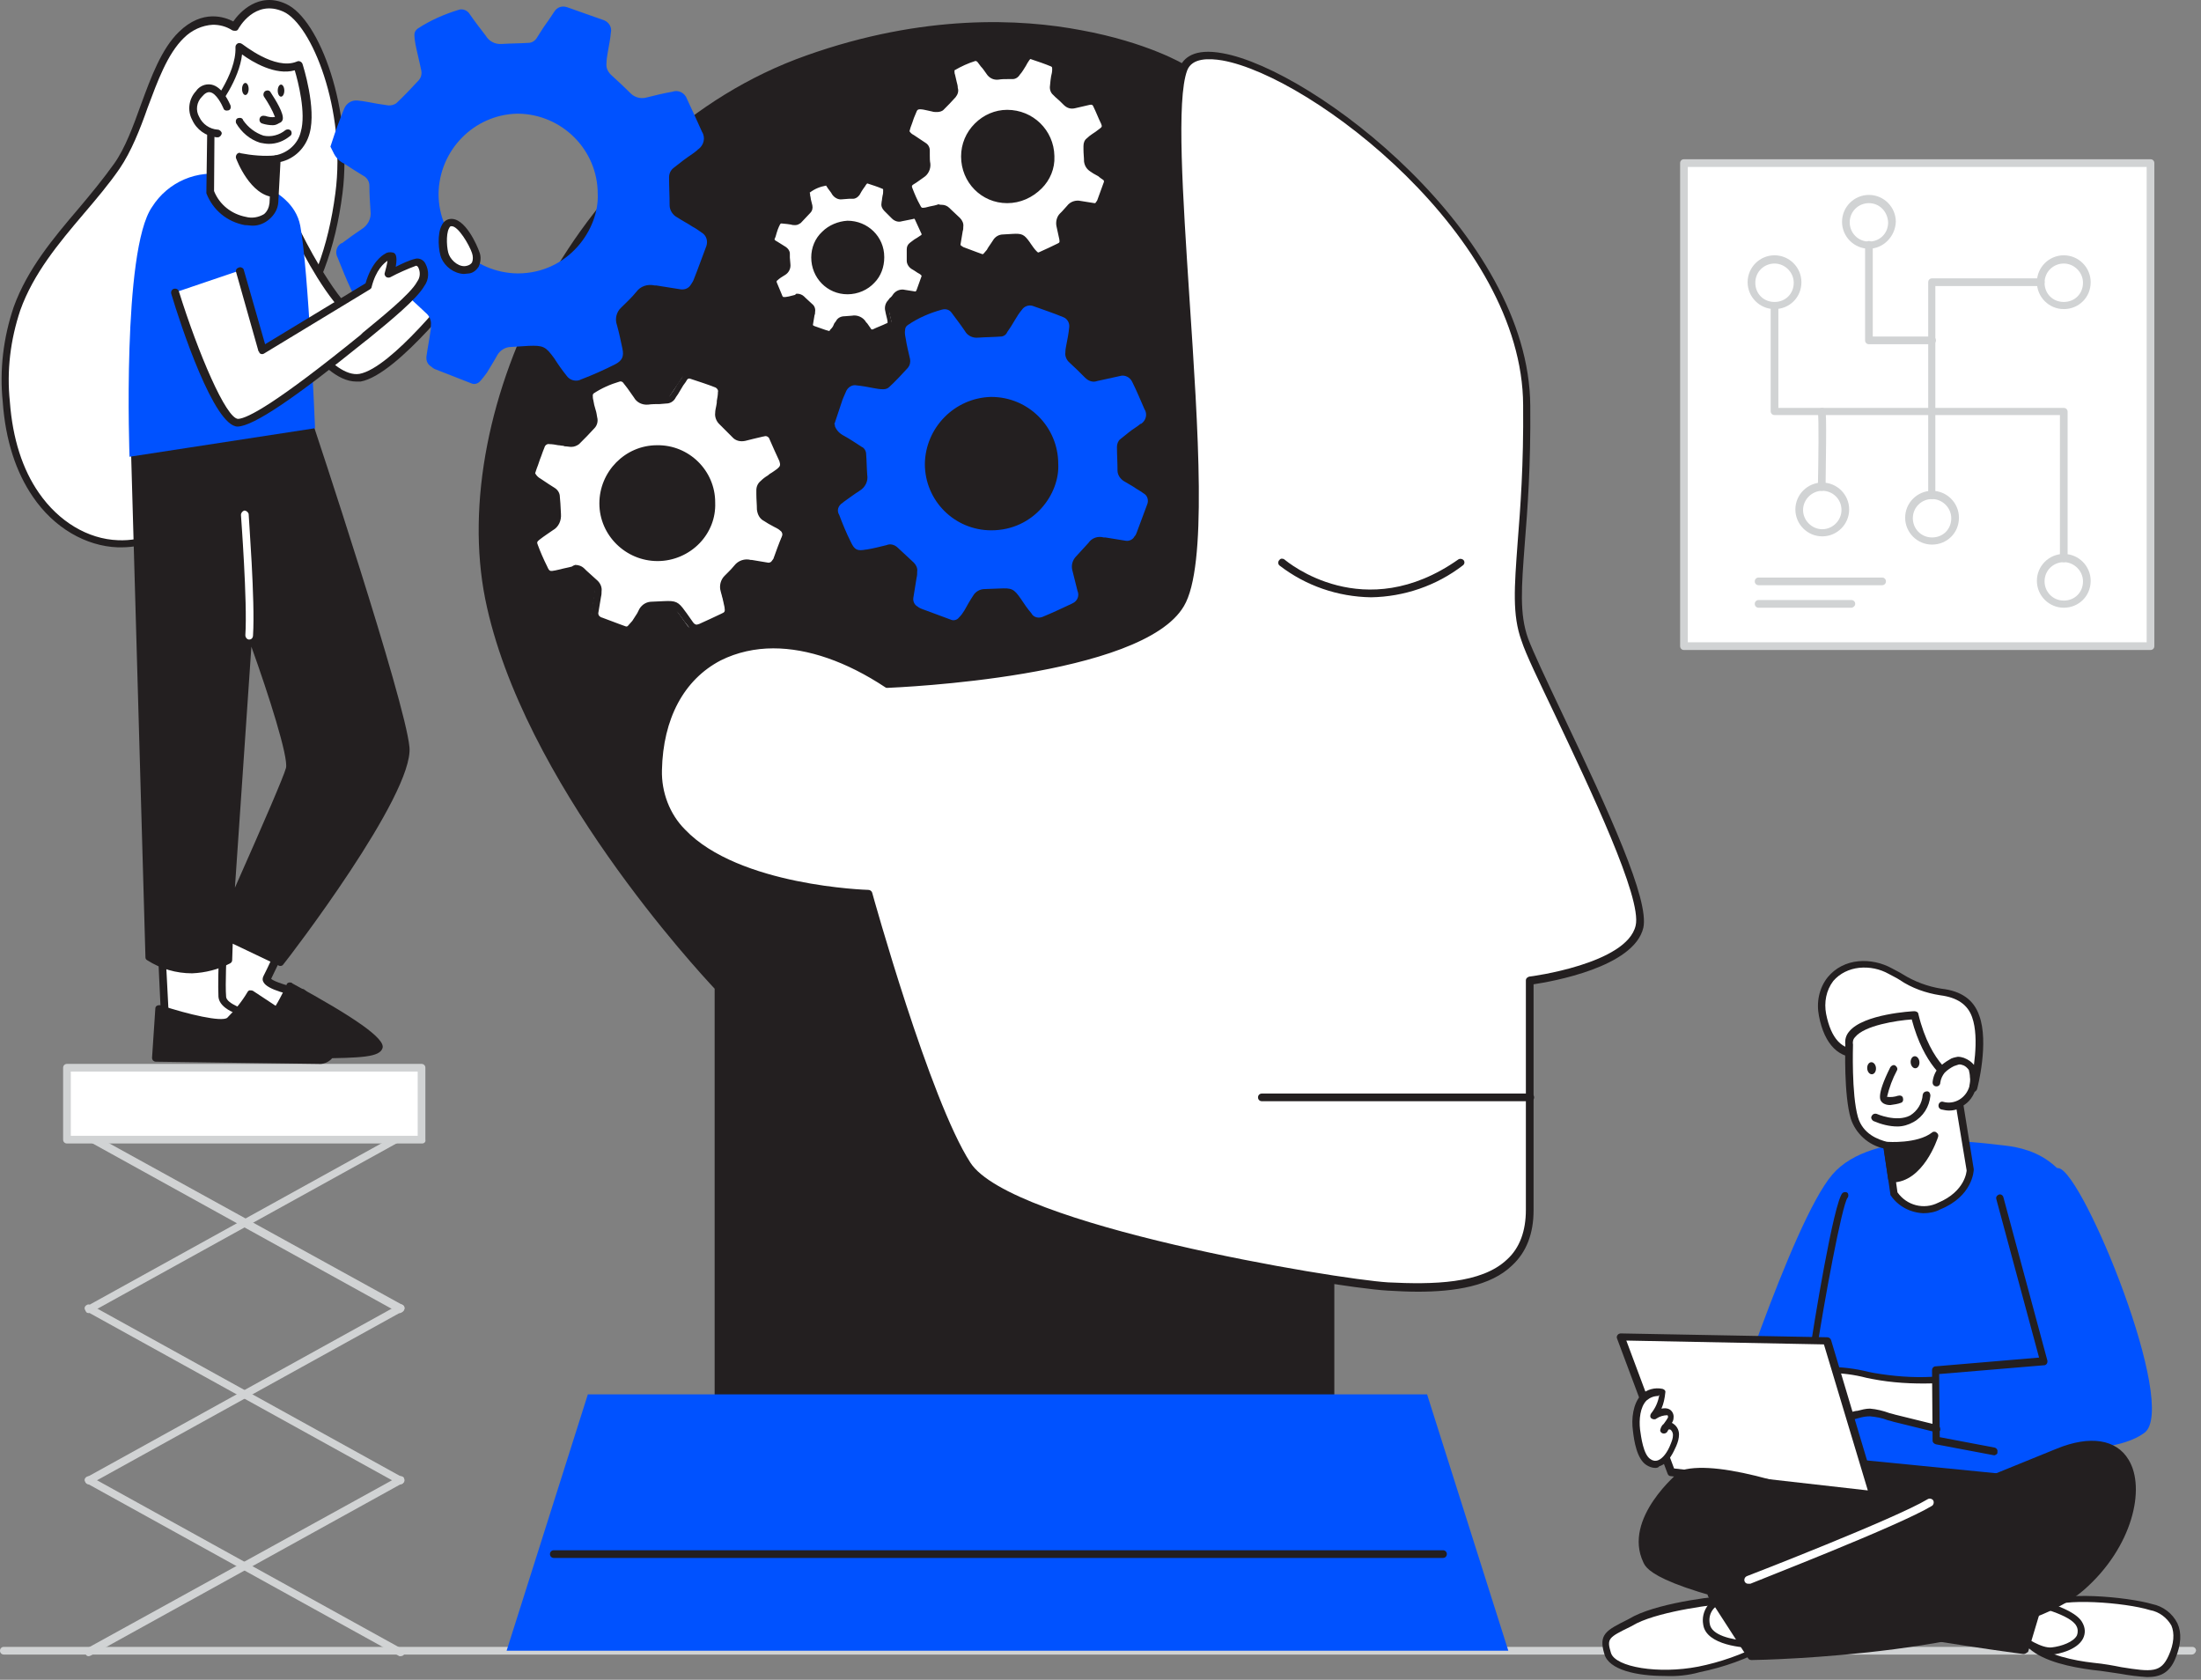
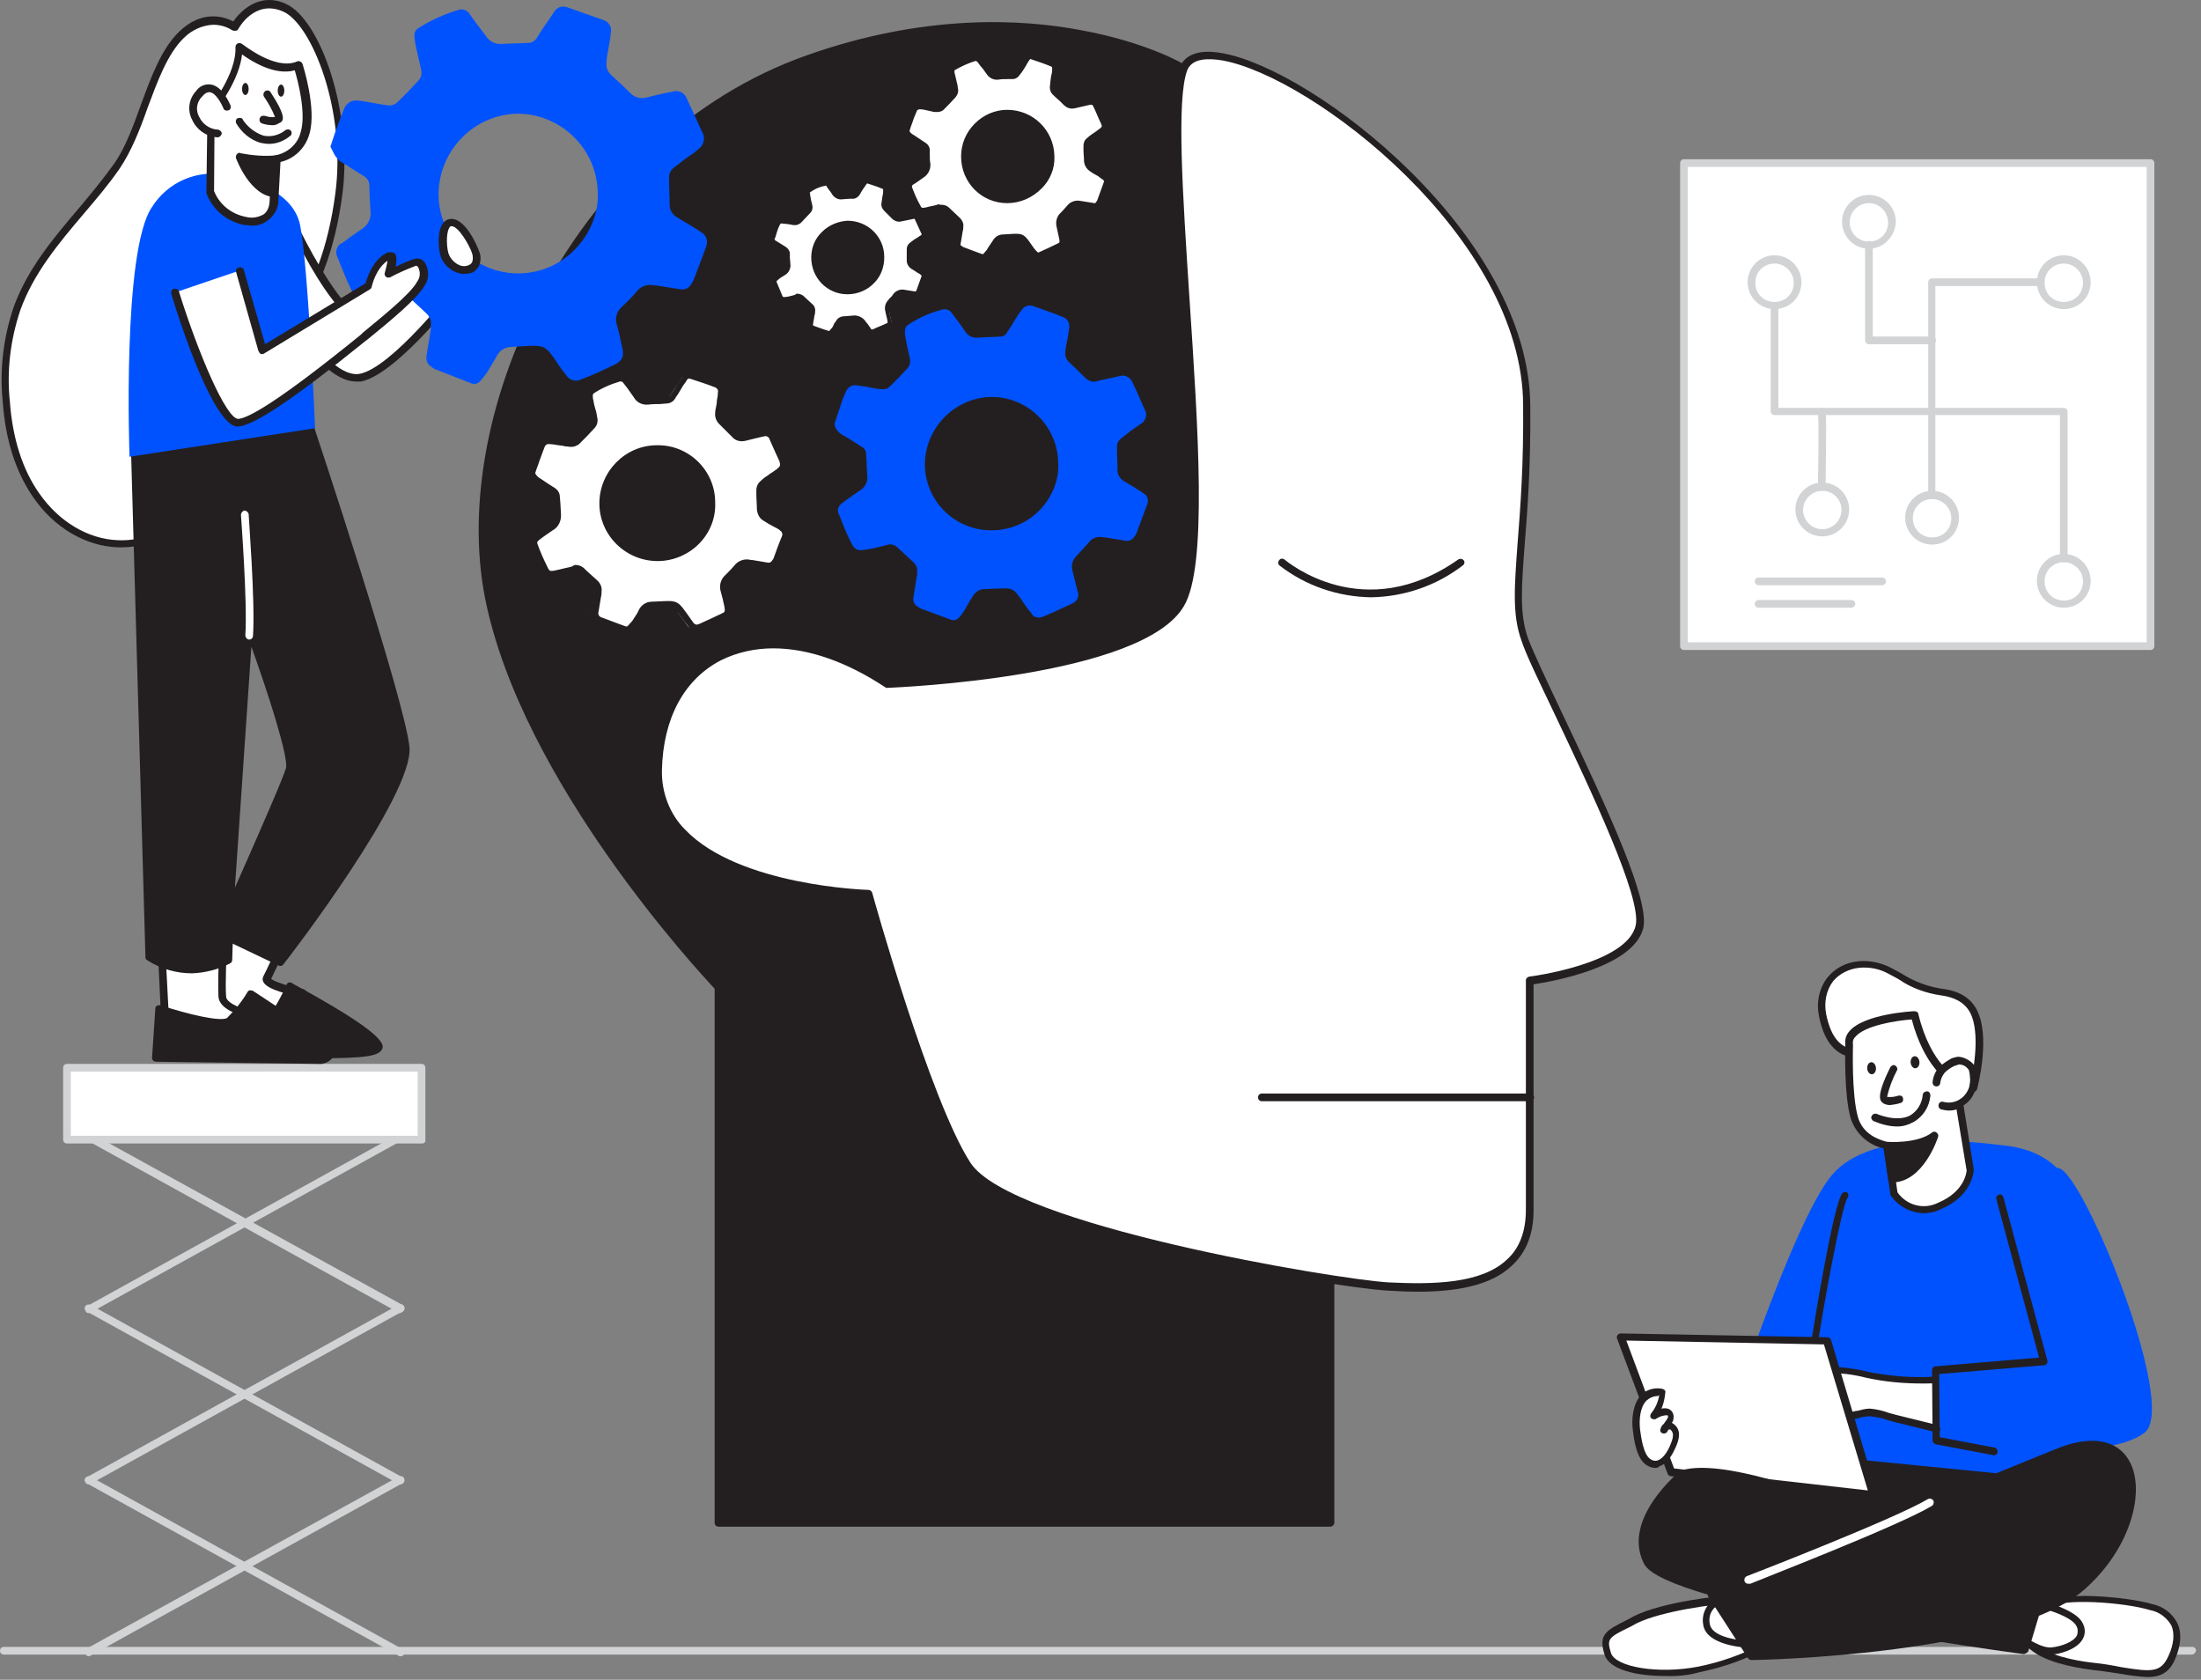
<svg xmlns="http://www.w3.org/2000/svg" width="100%" height="100%" viewBox="0 0 401 306" version="1.1" xml:space="preserve" style="fill-rule:evenodd;clip-rule:evenodd;stroke-linejoin:round;stroke-miterlimit:2;">
  <rect x="0" y="0" width="401" height="306" fill="#808080" stroke="none" />
  <path id="Floor_artificial-intelligence-92" d="M399.3,301.408l-398.6,0c-0.4,0 -0.7,-0.3 -0.7,-0.7c0,-0.4 0.3,-0.7 0.7,-0.7l398.7,0c0.4,0 0.7,0.3 0.7,0.7c-0.1,0.4 -0.4,0.7 -0.8,0.7Z" style="fill:#d1d3d4;fill-rule:nonzero;" />
  <g id="AI_artificial-intelligence-92">
    <path d="M215.7,12.508c0,0 -27.3,-16.3 -68.5,-1.7c-41.2,14.6 -65,63.3 -58.1,98.2c6.9,34.9 41.8,70.8 41.8,70.8l0,97.6l111.5,0l0,-227.7l-26.7,-37.2Z" style="fill:#231f20;fill-rule:nonzero;" />
    <path d="M242.4,278.108l-111.5,0c-0.4,0 -0.7,-0.3 -0.7,-0.7l0,-97.3c-2.8,-3 -35.1,-37.7 -41.8,-71c-6.9,-34.6 16.7,-84.2 58.5,-99c21.4,-7.6 39.1,-6.7 50.1,-4.6c12,2.2 18.8,6.2 19,6.4c0.1,0 0.2,0.1 0.2,0.2l26.8,37.2c0.1,0.1 0.1,0.3 0.1,0.4l0,227.7c0,0.3 -0.3,0.7 -0.7,0.7Zm-110.8,-1.4l110.1,0l0,-226.8l-26.5,-36.9c-1,-0.6 -7.6,-4.1 -18.5,-6.2c-10.9,-2.1 -28.2,-2.9 -49.3,4.6c-41.2,14.6 -64.4,63.4 -57.6,97.4c6.9,34.2 41.3,70.1 41.6,70.5c0.1,0.1 0.2,0.3 0.2,0.5l0,96.9Z" style="fill:#231f20;fill-rule:nonzero;" />
    <path d="M278.2,73.808c0.1,25.3 -3.3,34.5 -0.4,42.6c2.9,8.1 22.6,44.8 20.9,52.4c-1.7,7.6 -20,9.9 -20,9.9l0,41.8c0,14.5 -15.4,14.5 -25.9,13.9c-10.5,-0.6 -69.1,-10.5 -76.7,-22.1c-7.6,-11.6 -18,-49.4 -18,-49.4c0,0 -38.9,-1 -38.3,-22.6c0.6,-21.6 19.8,-30.3 41.8,-15.8c0,0 45.9,-1.7 53.4,-14.5c7.5,-12.8 -4.1,-85.4 0.6,-97.6c4.7,-12.2 62.4,23.5 62.6,61.4Z" style="fill:#fff;fill-rule:nonzero;" />
    <path d="M258.3,235.308c-1.8,0 -3.7,-0.1 -5.5,-0.2c-10.2,-0.6 -69.4,-10.4 -77.2,-22.4c-7.1,-11 -16.6,-44.4 -18,-49.1c-3.6,-0.2 -24.4,-1.5 -33.9,-11.4c-3.1,-3.2 -4.8,-7.4 -4.6,-11.9c0.3,-9.8 4.4,-17.6 11.5,-21.2c8.4,-4.4 19.8,-2.7 31.2,4.8c3.5,-0.1 45.6,-2.3 52.6,-14.2c4.1,-6.9 2.4,-32.7 0.8,-55.4c-1.3,-19.6 -2.4,-36.4 -0.3,-42c0.7,-1.7 2.6,-3.6 7.9,-2.6c16.6,3 55.8,33 56,64.2c0.1,11 -0.5,18.9 -1,25.1c-0.6,8 -1,12.8 0.6,17.3c0.9,2.4 3.3,7.5 6.1,13.4c8.8,18.5 16,34.2 14.9,39.3c-1.7,7.2 -16.7,9.8 -20,10.3l0,41.2c0,4.2 -1.3,7.6 -3.9,10c-3.9,3.8 -10.5,4.8 -17.2,4.8Zm-117.4,-117.2c-3.3,0 -6.6,0.7 -9.6,2.2c-6.7,3.5 -10.5,10.6 -10.7,20c-0.1,4 1.4,8 4.2,10.8c9.8,10.3 33.2,11 33.4,11c0.3,0 0.6,0.2 0.7,0.5c0.1,0.4 10.5,37.8 17.9,49.2c7.4,11.4 66.4,21.2 76.1,21.8c8.1,0.4 17,0.3 21.7,-4.2c2.3,-2.1 3.4,-5.2 3.4,-9l0,-41.8c0,-0.4 0.3,-0.6 0.6,-0.7c0.2,0 17.8,-2.3 19.4,-9.3c1.2,-5 -8.4,-25.1 -14.7,-38.4c-2.9,-6.1 -5.3,-11 -6.1,-13.5c-1.7,-4.7 -1.3,-9.7 -0.7,-17.9c0.5,-6.3 1.1,-14.1 1,-25c-0.1,-30.6 -38.5,-59.9 -54.8,-62.8c-2.4,-0.4 -5.5,-0.5 -6.4,1.8c-2,5.3 -0.8,22.9 0.4,41.4c1.6,24.1 3.3,49 -1,56.2c-7.6,13 -52.1,14.8 -54,14.9c-0.1,0 -0.3,0 -0.4,-0.1c-7.1,-4.7 -14.1,-7.1 -20.4,-7.1Z" style="fill:#231f20;fill-rule:nonzero;" />
    <path d="M278.8,200.608l-48.9,0c-0.4,0 -0.7,-0.3 -0.7,-0.7c0,-0.4 0.3,-0.7 0.7,-0.7l48.9,0c0.4,0 0.7,0.3 0.7,0.7c0,0.4 -0.3,0.7 -0.7,0.7Z" style="fill:#231f20;fill-rule:nonzero;" />
    <path d="M249.8,108.808c-6.1,-0.1 -11.9,-2.1 -16.7,-5.8c-0.3,-0.3 -0.3,-0.7 0,-1c0.2,-0.3 0.6,-0.3 0.9,-0.1c0.6,0.5 14.5,12.1 31.7,0c0.3,-0.2 0.8,-0.1 1,0.2c0.2,0.3 0.1,0.7 -0.2,0.9c-4.8,3.7 -10.7,5.7 -16.7,5.8Z" style="fill:#231f20;fill-rule:nonzero;" />
-     <path d="M274.8,300.708l-182.5,0l14.8,-46.7l152.9,0l14.8,46.7Z" style="fill:#0052ff;fill-rule:nonzero;" />
-     <path d="M262.9,283.808l-162,0c-0.4,0 -0.7,-0.3 -0.7,-0.7c0,-0.4 0.3,-0.7 0.7,-0.7l162,0c0.4,0 0.7,0.3 0.7,0.7c0,0.4 -0.3,0.7 -0.7,0.7Z" style="fill:#231f20;fill-rule:nonzero;" />
  </g>
  <g id="Gears_artificial-intelligence-92">
    <path d="M152,77.308c0.4,-1.3 0.9,-2.6 1.3,-3.9c0.2,-0.7 0.5,-1.3 0.8,-2c0.3,-0.8 1.1,-1.4 2,-1.2c1,0.1 2.1,0.3 3.1,0.5c0.5,0.1 1.1,0.2 1.7,0.2c0.4,0 0.8,-0.1 1.1,-0.4c1.2,-1.1 2.3,-2.3 3.4,-3.5c0.4,-0.5 0.5,-1.1 0.4,-1.6c-0.3,-1.3 -0.6,-2.5 -0.8,-3.8c-0.1,-0.5 -0.2,-1 -0.1,-1.5c0,-0.4 0.2,-0.7 0.5,-0.9c1.9,-1.3 4,-2.2 6.2,-2.8c0.7,-0.2 1.4,0 1.8,0.6c0.8,1.1 1.6,2.1 2.4,3.3c0.5,0.9 1.5,1.3 2.4,1.2c1.4,-0.1 2.8,-0.1 4.1,-0.2c0.5,0 1,-0.3 1.2,-0.8c0.5,-0.7 1,-1.5 1.4,-2.2c0.4,-0.7 0.8,-1.3 1.3,-1.9c0.4,-0.6 1.2,-0.9 1.9,-0.7c1.9,0.7 3.8,1.3 5.7,2.1c0.7,0.3 1.1,1.1 1,1.8c-0.1,1.1 -0.3,2.1 -0.5,3.1c-0.1,0.5 -0.2,1 -0.2,1.5c-0.1,0.6 0.2,1.3 0.6,1.7c1,0.9 2,1.9 3,2.9c0.6,0.6 1.4,0.9 2.2,0.6c1.4,-0.3 2.7,-0.6 4.1,-0.9c0.9,-0.3 1.9,0.2 2.3,1.1c0.8,1.6 1.5,3.3 2.2,4.9c0.6,0.9 0.3,2.1 -0.6,2.7l-0.1,0c-0.7,0.6 -1.5,1 -2.2,1.6c-0.5,0.4 -1,0.8 -1.5,1.2c-0.4,0.3 -0.6,0.9 -0.6,1.4c0,1.4 0.1,2.9 0.1,4.3c0,0.8 0.5,1.5 1.1,1.9c0.8,0.5 1.6,0.9 2.3,1.4c0.5,0.3 1,0.6 1.4,0.9c0.7,0.4 0.9,1.3 0.6,2c-0.6,1.7 -1.3,3.4 -1.9,5.1c-0.1,0.3 -0.2,0.5 -0.4,0.7c-0.3,0.6 -1,0.9 -1.6,0.8l-3.7,-0.6l-0.3,0c-1.1,-0.3 -2.2,0.1 -2.8,1c-0.7,0.8 -1.5,1.6 -2.2,2.4c-0.7,0.7 -1,1.7 -0.7,2.7c0.3,1.2 0.6,2.4 0.9,3.6c0.4,0.9 0,1.9 -0.9,2.3c-0.1,0 -0.1,0.1 -0.2,0.1c-1.7,0.8 -3.4,1.6 -5.1,2.3c-0.8,0.4 -1.8,0.2 -2.2,-0.6c-0.7,-0.8 -1.3,-1.7 -1.9,-2.6c-1.3,-1.9 -1.7,-2 -3.9,-1.9l-2.7,0.1c-0.9,0 -1.7,0.5 -2.1,1.2c-0.6,0.9 -1.1,1.8 -1.6,2.7c-0.3,0.5 -0.6,0.9 -1,1.3c-0.3,0.4 -0.9,0.6 -1.4,0.4c-1.8,-0.7 -3.6,-1.3 -5.4,-2c-0.2,-0.1 -0.5,-0.2 -0.7,-0.4c-0.6,-0.3 -0.9,-1 -0.8,-1.6c0.2,-1.2 0.4,-2.4 0.6,-3.7c0.1,-0.4 0.1,-0.7 0.1,-1.1c0.1,-0.6 -0.2,-1.2 -0.6,-1.6c-1,-0.9 -1.9,-1.8 -2.9,-2.7c-0.6,-0.6 -1.4,-0.8 -2.1,-0.5c-1.2,0.3 -2.4,0.6 -3.6,0.8l-0.1,0c-1.6,0.3 -2.1,0.1 -2.8,-1.4c-0.8,-1.6 -1.5,-3.3 -2.1,-4.9c-0.5,-0.8 -0.2,-1.7 0.6,-2.2c0,0 0.1,0 0.1,-0.1c1,-0.7 1.9,-1.4 3,-2.1c1,-0.6 1.6,-1.7 1.4,-2.9c-0.1,-1.3 -0.1,-2.6 -0.2,-3.8c0,-0.5 -0.3,-1.1 -0.8,-1.3c-1.1,-0.7 -2.1,-1.4 -3.2,-2c-0.8,-0.4 -1.4,-1 -1.7,-1.8l0,-0.3l-0.1,0Zm40.8,7.2c0,-6.7 -5.4,-12.2 -12.2,-12.2l-0.1,0c-6.6,0.2 -11.9,5.6 -12,12.2c0,6.7 5.4,12.1 12.1,12.1c7.8,0 12.5,-6.7 12.2,-12.1Z" style="fill:#0052ff;fill-rule:nonzero;" />
    <path d="M96.6,85.808l1.1,-3.1c0.2,-0.5 0.4,-1.1 0.6,-1.6c0.2,-0.7 0.9,-1.1 1.6,-1c0.8,0.1 1.7,0.3 2.5,0.4c0.4,0.1 0.9,0.2 1.4,0.2c0.3,0 0.7,-0.1 0.9,-0.3c1,-0.9 1.9,-1.9 2.8,-2.9c0.3,-0.4 0.4,-0.9 0.3,-1.3c-0.2,-1 -0.5,-2 -0.7,-3c-0.1,-0.4 -0.1,-0.8 -0.1,-1.2c0,-0.3 0.2,-0.6 0.4,-0.8c1.5,-1 3.2,-1.8 5,-2.3c0.5,-0.2 1.1,0 1.4,0.5c0.6,0.9 1.3,1.8 1.9,2.6c0.4,0.7 1.2,1.1 2,1c1.1,-0.1 2.2,-0.1 3.3,-0.2c0.4,0 0.8,-0.2 1,-0.6c0.4,-0.6 0.8,-1.2 1.2,-1.8c0.4,-0.6 0.7,-1 1,-1.5c0.3,-0.5 1,-0.7 1.5,-0.5c1.5,0.5 3.1,1.1 4.6,1.7c0.6,0.2 0.9,0.9 0.8,1.5c-0.1,0.9 -0.3,1.7 -0.4,2.6c-0.1,0.4 -0.1,0.8 -0.2,1.2c-0.1,0.5 0.1,1 0.5,1.4c0.8,0.8 1.6,1.5 2.4,2.3c0.5,0.5 1.2,0.7 1.8,0.5c1.1,-0.2 2.2,-0.5 3.3,-0.8c0.8,-0.3 1.6,0.1 1.8,0.9c0.6,1.3 1.2,2.6 1.8,4c0.5,0.7 0.2,1.7 -0.5,2.2l-0.1,0c-0.6,0.4 -1.2,0.8 -1.8,1.3c-0.4,0.3 -0.8,0.6 -1.2,1c-0.3,0.3 -0.5,0.7 -0.5,1.1c0,1.2 0.1,2.3 0.1,3.5c0,0.6 0.4,1.2 0.9,1.5c0.6,0.4 1.3,0.7 1.9,1.1c0.4,0.2 0.8,0.5 1.1,0.8c0.5,0.4 0.8,1 0.5,1.6c-0.5,1.4 -1,2.8 -1.6,4.2c-0.1,0.2 -0.2,0.4 -0.3,0.6c-0.3,0.5 -0.8,0.7 -1.3,0.6l-3,-0.5l-0.2,0c-0.9,-0.2 -1.8,0.1 -2.3,0.8c-0.6,0.7 -1.2,1.3 -1.8,1.9c-0.6,0.6 -0.8,1.4 -0.6,2.2c0.2,1 0.5,2 0.7,2.9c0.3,0.7 0,1.6 -0.8,1.9c-0.1,0 -0.1,0 -0.2,0.1c-1.4,0.7 -2.7,1.3 -4.1,1.9c-0.6,0.3 -1.4,0.1 -1.8,-0.5c-0.5,-0.7 -1,-1.4 -1.5,-2.1c-1.1,-1.5 -1.3,-1.6 -3.2,-1.6l-2.2,0.1c-0.7,0 -1.3,0.4 -1.7,1c-0.4,0.7 -0.9,1.5 -1.3,2.2c-0.2,0.4 -0.5,0.7 -0.8,1c-0.3,0.3 -0.7,0.5 -1.1,0.3l-4.4,-1.6c-0.2,-0.1 -0.4,-0.2 -0.6,-0.3c-0.5,-0.3 -0.7,-0.8 -0.6,-1.3c0.2,-1 0.3,-2 0.5,-3c0,-0.3 0.1,-0.6 0.1,-0.9c0.1,-0.5 -0.1,-1 -0.5,-1.3l-2.3,-2.3c-0.5,-0.4 -1.1,-0.6 -1.7,-0.4c-1,0.2 -1.9,0.4 -2.9,0.7l-0.1,0c-1.3,0.2 -1.7,0.1 -2.2,-1.1c-0.5,-1.2 -1.2,-2.6 -1.7,-4c-0.4,-0.6 -0.1,-1.4 0.5,-1.8c0.8,-0.6 1.6,-1.2 2.4,-1.7c0.8,-0.5 1.3,-1.4 1.2,-2.3c-0.1,-1 -0.1,-2.1 -0.1,-3.1c0,-0.4 -0.2,-0.8 -0.6,-1.1c-0.9,-0.6 -1.7,-1.1 -2.6,-1.7c-0.6,-0.3 -1.1,-0.8 -1.4,-1.4l0.2,-0.4Zm33.1,5.8c0,-5.5 -4.4,-9.9 -9.9,-9.9l-0.1,0c-5.4,0.2 -9.7,4.5 -9.7,9.9c0,5.4 4.4,9.8 9.8,9.8c5.4,0.1 9.8,-4.2 9.9,-9.6l-0,-0.2Z" style="fill:#fff;fill-rule:nonzero;" />
    <path d="M114.2,115.608c-0.2,0 -0.4,0 -0.6,-0.1l-1.1,-0.4l-3.2,-1.2c-0.2,-0.1 -0.4,-0.2 -0.6,-0.3c-0.7,-0.4 -1.1,-1.2 -1,-2l0.5,-3c0,-0.3 0.1,-0.6 0.1,-0.8c0,-0.3 -0.1,-0.6 -0.3,-0.8c-0.7,-0.6 -1.4,-1.3 -2.1,-1.9l-0.3,-0.3c-0.3,-0.3 -0.7,-0.4 -1.1,-0.2c-0.7,0.2 -1.4,0.3 -2.1,0.5l-0.9,0.2l-0.1,0c-1.6,0.3 -2.3,0 -3,-1.5c-0.7,-1.5 -1.3,-2.9 -1.7,-4c-0.5,-0.9 -0.2,-2.1 0.8,-2.6c0.9,-0.7 1.7,-1.2 2.4,-1.7c0.6,-0.3 0.9,-1 0.9,-1.7c0,-0.7 -0.1,-1.3 -0.1,-2l0,-1.1c0,-0.2 -0.1,-0.4 -0.3,-0.5l-1.1,-0.7c-0.5,-0.3 -1,-0.6 -1.5,-1c-0.7,-0.4 -1.3,-1 -1.6,-1.8l0,-1.1l0.3,-0.9c0.3,-0.8 0.5,-1.5 0.8,-2.2c0.2,-0.6 0.4,-1.1 0.6,-1.6c0.4,-1 1.3,-1.6 2.4,-1.4c0.6,0.1 1.1,0.2 1.7,0.3l0.8,0.1l0.4,0.1c0.3,0.1 0.6,0.1 0.9,0.1c0.2,0 0.3,0 0.5,-0.1c1,-1 2,-2 2.8,-2.8c0.2,-0.2 0.2,-0.5 0.1,-0.7c-0.1,-0.4 -0.2,-0.9 -0.3,-1.3c-0.1,-0.4 -0.3,-1.1 -0.4,-1.7c-0.1,-0.5 -0.2,-0.9 -0.1,-1.4c0,-0.5 0.3,-1 0.7,-1.3c1.6,-1 3.4,-1.9 5.2,-2.4c0.8,-0.2 1.7,0.1 2.2,0.8c0.2,0.3 0.4,0.6 0.7,0.9c0.4,0.6 0.9,1.1 1.3,1.7c0.3,0.5 0.8,0.8 1.4,0.7c0.7,-0.1 1.4,-0.1 2.2,-0.1l1.2,-0.1c0.2,0 0.4,-0.1 0.5,-0.3l0.7,-1l0.6,-1c0.3,-0.4 0.6,-0.9 0.9,-1.3c0.5,-0.8 1.5,-1.1 2.3,-0.8c1.6,0.5 3.1,1.1 4.6,1.7c0.9,0.3 1.4,1.3 1.3,2.2c-0.1,0.6 -0.2,1.2 -0.3,1.7c0,0.3 -0.1,0.6 -0.1,0.9c0,0.3 -0.1,0.8 -0.1,1.1c0,0.3 0.1,0.6 0.3,0.9l0.6,0.6c0.6,0.6 1.2,1.2 1.9,1.8c0.3,0.3 0.8,0.4 1.2,0.3c0.5,-0.1 1.1,-0.2 1.6,-0.4l1.7,-0.4c1.1,-0.3 2.2,0.2 2.6,1.3c0.6,1.3 1.2,2.6 1.8,4c0.6,1 0.2,2.4 -0.8,3c-0.4,0.3 -0.7,0.5 -1.1,0.8l-0.7,0.5c-0.4,0.3 -0.8,0.6 -1.2,0.9c-0.2,0.1 -0.3,0.4 -0.3,0.6l0,0.7c0,0.9 0,1.8 0.1,2.7c0,0.4 0.2,0.8 0.6,1l0.8,0.5l1.1,0.7c0.4,0.2 0.8,0.5 1.2,0.8c0.8,0.5 1.1,1.6 0.7,2.4c-0.5,1.4 -1,2.8 -1.6,4.2c-0.1,0.2 -0.2,0.5 -0.4,0.7c-0.4,0.7 -1.2,1.1 -2,1l-3,-0.5l-0.3,-0.1c-0.6,-0.2 -1.2,0.1 -1.6,0.6c-0.4,0.5 -0.9,0.9 -1.3,1.4l-0.5,0.6c-0.4,0.4 -0.6,1 -0.4,1.5c0.2,1 0.5,2 0.7,3c0.4,1.1 -0.2,2.3 -1.3,2.7c-1.2,0.6 -2.6,1.2 -4.1,1.9c-0.9,0.5 -2.1,0.2 -2.6,-0.7c-0.4,-0.6 -0.9,-1.1 -1.3,-1.7l-0.3,-0.4c-0.9,-1.3 -1,-1.4 -2.6,-1.3l-2.2,0.1c-0.5,0 -0.9,0.2 -1.1,0.7l-0.4,0.7c-0.3,0.5 -0.6,1 -0.9,1.5c-0.3,0.4 -0.6,0.8 -0.9,1.1c-0.8,0.2 -1.3,0.4 -1.8,0.4Zm-9.4,-12.7c0.6,0 1.2,0.2 1.7,0.7l0.3,0.3c0.7,0.6 1.4,1.3 2.1,1.9c0.5,0.5 0.8,1.2 0.7,1.9c0,0.3 0,0.6 -0.1,1l-0.5,3c0,0.2 0.1,0.5 0.3,0.6c0.1,0.1 0.3,0.2 0.4,0.2l3.2,1.2l1.1,0.4c0.1,0 0.2,0.1 0.4,-0.1c0.3,-0.3 0.5,-0.6 0.8,-0.9c0.3,-0.5 0.6,-0.9 0.9,-1.4l0.4,-0.8c0.5,-0.8 1.3,-1.3 2.3,-1.3l2.2,-0.1c2.1,-0.1 2.6,0.1 3.8,1.8l0.3,0.4c0.4,0.6 0.8,1.1 1.2,1.7c0.2,0.3 0.6,0.5 0.9,0.3l0.1,0c1.5,-0.7 2.9,-1.3 4.1,-1.9c0.7,-0.3 0.7,-0.4 0.6,-1.2c-0.2,-1 -0.4,-1.9 -0.7,-2.9c-0.3,-1 0,-2.1 0.7,-2.8l0.6,-0.6c0.4,-0.4 0.8,-0.8 1.2,-1.3c0.7,-0.9 1.9,-1.3 3,-1l0.2,0l3,0.5c0.2,0 0.5,-0.1 0.6,-0.3c0.1,-0.1 0.2,-0.3 0.3,-0.4c0.5,-1.4 1,-2.8 1.6,-4.2c0.1,-0.3 0,-0.7 -0.3,-0.9c-0.3,-0.3 -0.7,-0.5 -1.1,-0.7l-1.1,-0.6l-0.8,-0.5c-0.8,-0.4 -1.2,-1.2 -1.3,-2.1c0,-0.9 -0.1,-1.8 -0.1,-2.8l0,-0.7c0,-0.7 0.3,-1.3 0.8,-1.7c0.4,-0.4 0.8,-0.7 1.3,-1c0.2,-0.2 0.5,-0.4 0.7,-0.5c0.2,-0.1 0.7,-0.5 1,-0.7c0.6,-0.5 0.6,-0.7 0.4,-1.4c-0.6,-1.3 -1.2,-2.6 -1.8,-4c-0.1,-0.4 -0.6,-0.7 -1,-0.5l-0.1,0l-1.7,0.4l-1.6,0.4c-0.9,0.2 -1.8,0 -2.4,-0.7c-0.6,-0.6 -2.4,-2.4 -2.4,-2.4c-0.5,-0.5 -0.8,-1.3 -0.7,-2c0,-0.4 0.1,-0.8 0.2,-1.3c0.1,-0.5 0.1,-0.6 0.1,-0.9c0.1,-0.5 0.2,-1.1 0.2,-1.6c0.1,-0.3 -0.1,-0.6 -0.4,-0.8c-1.5,-0.6 -3.1,-1.1 -4.6,-1.6c-0.2,-0.1 -0.5,-0.1 -0.7,0.3c-0.2,0.4 -0.6,0.8 -0.8,1.2l-0.6,1c-0.2,0.4 -0.5,0.7 -0.7,1.1c-0.3,0.5 -0.9,0.9 -1.6,0.9l-1.2,0.1c-0.7,0 -1.4,0 -2.1,0.1c-1.1,0.1 -2.1,-0.4 -2.6,-1.3c-0.4,-0.6 -0.8,-1.1 -1.2,-1.7l-0.7,-0.9c-0.1,-0.2 -0.4,-0.4 -0.7,-0.3c-1.7,0.5 -3.3,1.2 -4.8,2.2c0,0.1 -0.1,0.2 -0.1,0.2c0,0.3 0,0.7 0.1,1c0.1,0.6 0.2,1.1 0.4,1.7c0.2,0.6 0.2,0.9 0.3,1.4c0.2,0.7 0,1.5 -0.5,2c-0.8,0.9 -1.8,1.9 -2.8,2.9c-0.4,0.3 -0.9,0.5 -1.4,0.5c-0.4,0 -0.8,-0.1 -1.2,-0.1l-0.3,-0.1c-0.3,0 -0.6,-0.1 -0.9,-0.1c-0.5,-0.1 -1.1,-0.2 -1.6,-0.2c-0.4,-0.1 -0.8,0.2 -0.9,0.6c-0.2,0.5 -0.4,1 -0.6,1.6c-0.3,0.7 -0.5,1.5 -0.8,2.2l-0.3,0.9c0.2,0.4 0.6,0.8 1,1l1.5,1l1.1,0.7c0.6,0.4 0.9,1 0.9,1.6l0.1,1.2c0,0.6 0.1,1.3 0.1,1.9c0.1,1.2 -0.4,2.4 -1.5,3c-0.7,0.5 -1.5,1 -2.4,1.7c-0.5,0.4 -0.5,0.5 -0.3,1c0.4,1.1 1,2.5 1.7,3.9c0.4,0.9 0.5,0.9 1.5,0.7l0.9,-0.2c0.7,-0.2 1.4,-0.3 2.1,-0.5c0.1,-0.1 0.3,-0.2 0.6,-0.3Zm15,-0.7c-5.8,0 -10.6,-4.7 -10.6,-10.5c0,-5.8 4.7,-10.6 10.5,-10.6c5.8,-0.1 10.6,4.6 10.6,10.4l0,0.1c0.1,2.7 -0.9,5.3 -2.8,7.3c-2,2.1 -4.8,3.3 -7.7,3.3Zm-0.1,-19.8c-2.4,0.1 -4.6,1.1 -6.3,2.8c-1.7,1.7 -2.7,4 -2.7,6.4c0,5 4.1,9.1 9.1,9.1c2.5,0 5,-1 6.7,-2.9c1.6,-1.7 2.5,-3.9 2.4,-6.2c0,-5.1 -4.1,-9.2 -9.1,-9.2c0,0.1 -0.1,0.1 -0.1,-0Z" style="fill:#231f20;fill-rule:nonzero;" />
    <path d="M140.3,43.308c0.2,-0.6 0.4,-1.3 0.6,-1.9c0.1,-0.3 0.2,-0.6 0.4,-1c0.2,-0.4 0.6,-0.7 1,-0.6c0.5,0 1,0.2 1.5,0.2c0.3,0.1 0.6,0.1 0.8,0.1c0.2,0 0.4,-0.1 0.6,-0.2c0.6,-0.6 1.1,-1.1 1.7,-1.7c0.2,-0.2 0.3,-0.5 0.2,-0.8c-0.1,-0.6 -0.3,-1.2 -0.4,-1.9c-0.1,-0.2 -0.1,-0.5 -0.1,-0.7c0,-0.2 0.1,-0.4 0.2,-0.5c0.9,-0.6 2,-1.1 3.1,-1.4c0.3,-0.1 0.7,0 0.9,0.3c0.4,0.5 0.8,1.1 1.2,1.6c0.3,0.4 0.7,0.7 1.2,0.6c0.7,-0.1 1.4,-0.1 2,-0.1c0.3,0 0.5,-0.2 0.6,-0.4l0.7,-1.1c0.2,-0.3 0.4,-0.6 0.6,-0.9c0.2,-0.3 0.6,-0.5 0.9,-0.3c0.9,0.3 1.9,0.7 2.8,1c0.4,0.1 0.6,0.5 0.5,0.9c-0.1,0.5 -0.2,1 -0.2,1.6c0,0.2 -0.1,0.5 -0.1,0.7c0,0.3 0.1,0.6 0.3,0.9c0.5,0.5 1,0.9 1.5,1.4c0.3,0.3 0.7,0.4 1.1,0.3c0.7,-0.1 1.3,-0.3 2,-0.4c0.5,-0.2 1,0.1 1.1,0.5c0.4,0.8 0.8,1.6 1.1,2.4c0.3,0.5 0.1,1.1 -0.3,1.3c-0.4,0.3 -0.7,0.5 -1.1,0.8c-0.4,0.3 -0.5,0.4 -0.8,0.6c-0.2,0.2 -0.3,0.4 -0.3,0.7c0,0.7 0,1.4 0.1,2.1c0,0.4 0.2,0.7 0.6,0.9c0.4,0.2 0.8,0.4 1.2,0.7c0.2,0.1 0.5,0.3 0.7,0.5c0.3,0.2 0.5,0.6 0.3,1c-0.3,0.9 -0.6,1.7 -0.9,2.5c-0.1,0.1 -0.1,0.2 -0.2,0.4c-0.2,0.3 -0.5,0.4 -0.8,0.4l-1.8,-0.3l-0.1,0c-0.5,-0.1 -1.1,0.1 -1.4,0.5c-0.4,0.4 -0.7,0.8 -1.1,1.1c-0.4,0.3 -0.5,0.9 -0.3,1.3c0.1,0.6 0.3,1.2 0.4,1.8c0.2,0.4 0,1 -0.5,1.1l-0.1,0c-0.8,0.4 -1.7,0.8 -2.5,1.1c-0.4,0.2 -0.9,0.1 -1.1,-0.3c-0.3,-0.4 -0.6,-0.8 -0.9,-1.3c-0.6,-0.9 -0.8,-1 -1.9,-0.9l-1.3,0.1c-0.4,0 -0.8,0.2 -1,0.6c-0.3,0.4 -0.5,0.9 -0.8,1.3c-0.2,0.2 -0.3,0.4 -0.5,0.6c-0.2,0.2 -0.5,0.3 -0.7,0.2l-2.7,-1c-0.1,0 -0.2,-0.1 -0.3,-0.2c-0.3,-0.2 -0.4,-0.5 -0.4,-0.8l0.3,-1.8l0,-0.6c0,-0.3 -0.1,-0.6 -0.3,-0.8l-1.3,-1.3c-0.3,-0.3 -0.7,-0.4 -1.1,-0.2l-1.8,0.4l-0.1,0c-0.8,0.1 -1,0 -1.4,-0.7c-0.4,-0.7 -0.7,-1.6 -1,-2.4c-0.2,-0.4 -0.1,-0.9 0.3,-1.1c0.5,-0.4 0.9,-0.7 1.4,-1c0.5,-0.3 0.8,-0.8 0.7,-1.4c0,-0.6 0,-1.3 -0.1,-1.9c0,-0.3 -0.1,-0.5 -0.4,-0.7l-1.6,-1c-0.4,-0.2 -0.7,-0.5 -0.8,-0.9l-0.1,0Zm20.1,3.6c0,-3.3 -2.7,-6 -6,-6c-3.3,0.1 -5.9,2.7 -5.9,6c0,3.3 2.7,6 6,6c3.3,-0.1 5.9,-2.7 5.9,-6Z" style="fill:#fff;fill-rule:nonzero;" />
    <path d="M151,61.708c-0.2,0 -0.3,0 -0.5,-0.1l-0.7,-0.2l-2,-0.8c-0.2,-0.1 -0.3,-0.1 -0.4,-0.2c-0.5,-0.3 -0.8,-0.9 -0.7,-1.5l0.3,-1.8c0,-0.2 0,-0.3 0.1,-0.5c0,-0.2 0,-0.2 -0.1,-0.3l-1.3,-1.2l-0.2,-0.2c-0.1,-0.1 -0.3,-0.1 -0.4,-0.1l-1.2,0.3l-0.6,0.1c-1.2,0.2 -1.8,-0.1 -2.2,-1c-0.4,-0.8 -0.7,-1.6 -1.1,-2.5c-0.3,-0.7 -0.1,-1.5 0.5,-1.9c0.5,-0.4 1,-0.7 1.5,-1.1c0.3,-0.1 0.4,-0.5 0.4,-0.8c0,-0.4 -0.1,-0.8 -0.1,-1.2l0,-0.7l-0.7,-0.5l-0.9,-0.6c-0.5,-0.3 -0.9,-0.7 -1.1,-1.2l0,-0.6l0.2,-0.6l0.4,-1.3c0.1,-0.3 0.3,-0.7 0.4,-1c0.3,-0.7 1,-1.1 1.7,-1c0.4,0 0.7,0.1 1.1,0.2l0.7,0.1c0.2,0 0.3,0.1 0.5,0.1l0.1,0c0.5,-0.5 1.1,-1.1 1.6,-1.7l0,-0.2l-0.2,-0.8c-0.1,-0.4 -0.2,-0.7 -0.2,-1c-0.1,-0.3 -0.1,-0.6 -0.1,-0.9c0,-0.4 0.2,-0.8 0.6,-1c1,-0.7 2.1,-1.2 3.2,-1.5c0.6,-0.2 1.3,0 1.6,0.6l0.4,0.6c0.3,0.4 0.5,0.7 0.8,1.1c0.1,0.2 0.3,0.3 0.6,0.3c0.4,0 0.9,-0.1 1.3,-0.1l0.7,0c0.2,-0.3 0.4,-0.5 0.5,-0.7l0.4,-0.6c0.2,-0.3 0.3,-0.5 0.5,-0.8c0.4,-0.6 1.1,-0.8 1.7,-0.6c1,0.3 1.9,0.7 2.8,1c0.7,0.3 1.1,0.9 0.9,1.6c0,0.4 -0.1,0.7 -0.2,1.1l-0.1,0.5c0,0.2 -0.1,0.5 -0.1,0.7c0,0.1 0,0.2 0.1,0.3l0.3,0.3c0.4,0.4 0.8,0.7 1.2,1.1c0.1,0.1 0.3,0.2 0.5,0.1l0.9,-0.2l1.1,-0.2c0.8,-0.2 1.6,0.2 1.9,0.9c0.4,0.8 0.8,1.6 1.1,2.4c0.4,0.8 0.2,1.7 -0.6,2.2c-0.2,0.2 -0.4,0.3 -0.7,0.5l-0.4,0.3c-0.2,0.2 -0.5,0.4 -0.7,0.6l-0.1,0.1l0,0.4c0,0.6 0,1.1 0.1,1.7c0,0.2 0.1,0.3 0.2,0.4l0.5,0.3l0.7,0.4c0.3,0.2 0.5,0.3 0.8,0.5c0.6,0.4 0.8,1.1 0.5,1.8c-0.3,0.9 -0.6,1.7 -1,2.5c-0.1,0.2 -0.2,0.3 -0.3,0.5c-0.3,0.5 -0.9,0.8 -1.5,0.7l-1.8,-0.3l-0.2,0c-0.3,-0.1 -0.6,0 -0.7,0.3c-0.2,0.3 -0.5,0.6 -0.8,0.9l-0.3,0.3c-0.2,0.2 -0.2,0.4 -0.2,0.7c0.1,0.6 0.3,1.2 0.4,1.8c0.3,0.8 -0.2,1.7 -1,1.9c-0.8,0.4 -1.7,0.8 -2.5,1.1c-0.7,0.3 -1.5,0.1 -1.9,-0.5c-0.3,-0.3 -0.5,-0.7 -0.8,-1.1l-0.2,-0.2c-0.5,-0.7 -0.5,-0.7 -1.3,-0.6l-1.3,0.1c-0.2,0 -0.4,0.1 -0.5,0.3l0.1,0.3l-0.6,0.9c-0.2,0.3 -0.4,0.5 -0.6,0.7c-0.2,0.2 -0.5,0.3 -0.8,0.3Zm-5.7,-8.2c0.4,0 0.9,0.2 1.2,0.5l0.2,0.2l1.3,1.2c0.4,0.3 0.6,0.9 0.5,1.4c0,0.2 0,0.4 -0.1,0.6l-0.3,1.8l0.1,0.1l0.2,0.1l2,0.7l0.7,0.2c0.1,-0.2 0.2,-0.3 0.4,-0.5c0.2,-0.2 0.4,-0.6 0.5,-0.9l0.3,-0.4c0.3,-0.6 0.9,-0.9 1.6,-0.9l1.3,-0.1c1,-0.2 2.1,0.3 2.6,1.2l0.2,0.2c0.2,0.3 0.5,0.7 0.7,1c0,0.1 0.1,0.1 0.1,0.1l0.2,0c0.8,-0.4 1.7,-0.7 2.5,-1.1c0.1,0 0.2,-0.1 0.2,-0.1l0,-0.3c-0.1,-0.6 -0.3,-1.2 -0.4,-1.8c-0.2,-0.7 0,-1.5 0.5,-2l0.3,-0.4c0.3,-0.2 0.5,-0.5 0.7,-0.8c0.5,-0.6 1.3,-0.9 2.1,-0.7l1.9,0.3l0.1,-0.1c0,-0.1 0.1,-0.1 0.1,-0.2c0.3,-0.8 0.6,-1.7 0.9,-2.5c0,-0.1 0,-0.1 -0.1,-0.2c-0.2,-0.2 -0.4,-0.3 -0.6,-0.4l-0.6,-0.4l-0.5,-0.3c-0.5,-0.3 -0.9,-0.9 -0.9,-1.5l0,-2.1c0,-0.5 0.2,-0.9 0.6,-1.2c0.3,-0.2 0.5,-0.4 0.8,-0.6l0.5,-0.3c0.2,-0.1 0.4,-0.3 0.6,-0.4c0.2,-0.1 0.3,-0.2 0.1,-0.5c-0.4,-0.8 -0.7,-1.6 -1.1,-2.4c-0.1,-0.2 -0.1,-0.2 -0.4,-0.1l-2,0.4c-0.6,0.2 -1.3,0 -1.8,-0.5c-0.4,-0.4 -1.4,-1.4 -1.4,-1.4c-0.4,-0.4 -0.6,-0.9 -0.5,-1.4c0,-0.3 0.1,-0.5 0.1,-0.8l0.1,-0.6c0.1,-0.3 0.1,-0.6 0.1,-1c0,-0.1 0,-0.2 -0.1,-0.2c-0.9,-0.4 -1.9,-0.7 -2.8,-1l-0.1,0.1c-0.2,0.2 -0.3,0.5 -0.5,0.7l-0.4,0.6l-0.4,0.7c-0.3,0.4 -0.7,0.7 -1.2,0.7l-0.7,0l-1.3,0.1c-0.7,0.1 -1.4,-0.3 -1.8,-0.9c-0.2,-0.4 -0.5,-0.7 -0.7,-1l-0.4,-0.6c-1.1,0.2 -2.1,0.6 -3,1.3c0.1,0.1 0.1,0.3 0.1,0.5c0.1,0.3 0.1,0.7 0.2,1l0.2,0.8c0.1,0.5 0,1 -0.4,1.4c-0.6,0.6 -1.1,1.2 -1.7,1.8c-0.3,0.2 -0.6,0.4 -1,0.4c-0.3,0 -0.5,0 -0.8,-0.1l-0.7,-0.1l-1,-0.1c-0.1,0 -0.2,0 -0.3,0.2c-0.1,0.2 -0.3,0.6 -0.4,0.9c-0.1,0.3 -0.3,0.9 -0.4,1.3l-0.2,0.5c0.1,0.2 0.3,0.3 0.5,0.4l1.6,1c0.4,0.3 0.7,0.7 0.7,1.2l0,0.7l0.1,1.2c0.1,0.8 -0.3,1.6 -1,2c-0.5,0.3 -1,0.6 -1.4,1c-0.1,0 -0.1,0.1 -0.1,0.1l0,0.2c0.3,0.8 0.7,1.6 1,2.4c0,0.1 0.1,0.2 0.2,0.3l0.4,0l0.6,-0.1l1.2,-0.3c0,-0.2 0.2,-0.2 0.4,-0.2Zm9.1,0.1c-3.7,0 -6.6,-3 -6.6,-6.7c0,-1.8 0.7,-3.5 2,-4.7c1.2,-1.2 2.9,-1.9 4.6,-2c3.7,0 6.7,2.9 6.7,6.6l0,0.1c0,1.7 -0.6,3.4 -1.8,4.6c-1.2,1.3 -3,2.1 -4.9,2.1Zm0,-12c-1.4,0 -2.7,0.6 -3.6,1.6c-2.1,2.1 -2.1,5.4 0,7.5c1,1 2.3,1.5 3.7,1.5c1.5,0 2.9,-0.6 3.9,-1.6c0.9,-1 1.4,-2.3 1.4,-3.6l0,-0.1c-0.1,-3 -2.4,-5.4 -5.4,-5.3c0,-0.1 0,-0.1 0,0Z" style="fill:#231f20;fill-rule:nonzero;" />
    <path d="M165.1,23.908c0.3,-0.8 0.6,-1.7 0.9,-2.5c0.1,-0.4 0.3,-0.8 0.5,-1.3c0.2,-0.5 0.7,-0.9 1.3,-0.8c0.7,0.1 1.3,0.2 2,0.3c0.4,0.1 0.7,0.1 1.1,0.1c0.3,0 0.5,-0.1 0.7,-0.2c0.8,-0.7 1.5,-1.5 2.2,-2.3c0.2,-0.3 0.3,-0.6 0.2,-1c-0.2,-0.8 -0.4,-1.6 -0.5,-2.4c-0.1,-0.3 -0.1,-0.7 -0.1,-1c0,-0.2 0.1,-0.5 0.3,-0.6c1.2,-0.8 2.6,-1.4 4,-1.8c0.4,-0.1 0.9,0 1.1,0.4c0.5,0.7 1,1.4 1.5,2.1c0.3,0.6 0.9,0.9 1.6,0.8c0.9,-0.1 1.8,-0.1 2.6,-0.1c0.3,0 0.6,-0.2 0.8,-0.5c0.3,-0.5 0.6,-0.9 0.9,-1.4c0.3,-0.5 0.5,-0.8 0.8,-1.2c0.2,-0.4 0.8,-0.6 1.2,-0.4c1.2,0.4 2.4,0.9 3.6,1.3c0.5,0.2 0.7,0.7 0.7,1.2c-0.1,0.7 -0.2,1.3 -0.3,2c-0.1,0.3 -0.1,0.6 -0.1,1c-0.1,0.4 0.1,0.8 0.4,1.1c0.6,0.6 1.3,1.2 1.9,1.8c0.4,0.4 0.9,0.5 1.4,0.4l2.6,-0.6c0.6,-0.2 1.2,0.1 1.5,0.7c0.5,1 1,2.1 1.4,3.1c0.4,0.6 0.2,1.3 -0.4,1.7l-0.1,0c-0.4,0.4 -0.9,0.7 -1.4,1c-0.5,0.3 -0.6,0.5 -1,0.8c-0.3,0.2 -0.4,0.6 -0.4,0.9c0,0.9 0,1.8 0.1,2.7c0,0.5 0.3,1 0.7,1.2c0.5,0.3 1,0.6 1.5,0.9c0.3,0.2 0.6,0.4 0.9,0.6c0.4,0.3 0.6,0.8 0.4,1.3c-0.4,1.1 -0.8,2.2 -1.2,3.3c-0.1,0.2 -0.2,0.3 -0.3,0.5c-0.2,0.3 -0.6,0.5 -1,0.5l-2.4,-0.4l-0.2,0c-0.7,-0.2 -1.4,0.1 -1.8,0.6c-0.4,0.5 -1,1 -1.4,1.5c-0.5,0.4 -0.6,1.1 -0.4,1.7c0.2,0.8 0.4,1.5 0.6,2.3c0.2,0.6 0,1.2 -0.6,1.5l-0.1,0c-1.1,0.5 -2.2,1 -3.3,1.5c-0.5,0.3 -1.1,0.1 -1.4,-0.4c-0.4,-0.5 -0.8,-1.1 -1.2,-1.6c-0.9,-1.2 -1.1,-1.3 -2.5,-1.2l-1.7,0.1c-0.6,0 -1.1,0.3 -1.4,0.8c-0.3,0.6 -0.7,1.2 -1,1.7c-0.2,0.3 -0.4,0.6 -0.7,0.8c-0.2,0.3 -0.6,0.4 -0.9,0.2l-3.5,-1.3c-0.2,-0.1 -0.3,-0.2 -0.4,-0.3c-0.4,-0.2 -0.5,-0.6 -0.5,-1c0.1,-0.8 0.3,-1.6 0.4,-2.4c0,-0.2 0.1,-0.5 0.1,-0.7c0.1,-0.4 -0.1,-0.8 -0.4,-1.1c-0.6,-0.6 -1.2,-1.2 -1.9,-1.7c-0.4,-0.4 -0.9,-0.5 -1.4,-0.3l-2.3,0.5l-0.1,0c-1,0.2 -1.3,0.1 -1.8,-0.9c-0.5,-1 -0.9,-2.1 -1.4,-3.1c-0.3,-0.5 -0.2,-1.1 0.3,-1.4c0,0 0.1,0 0.1,-0.1c0.6,-0.5 1.2,-0.9 1.9,-1.3c0.6,-0.4 1,-1.1 0.9,-1.8c-0.1,-0.8 -0.1,-1.7 -0.1,-2.5c0,-0.4 -0.2,-0.7 -0.5,-0.9c-0.7,-0.4 -1.4,-0.9 -2.1,-1.3c-0.5,-0.2 -0.9,-0.6 -1.1,-1.1l0.2,0Zm26.2,4.6c0,-4.3 -3.5,-7.8 -7.8,-7.8l-0.1,0c-4.2,0.1 -7.6,3.6 -7.7,7.8c0,4.3 3.5,7.7 7.7,7.8c4.3,0.1 7.8,-3.4 7.8,-7.6c0.1,-0.1 0.1,-0.2 0.1,-0.2Z" style="fill:#fff;fill-rule:nonzero;" />
    <path d="M179.1,47.608c-0.2,0 -0.4,0 -0.5,-0.1l-1.1,-0.4l-2.4,-0.9c-0.2,-0.1 -0.4,-0.2 -0.5,-0.3c-0.6,-0.3 -1,-1 -0.9,-1.8l0.4,-2.4c0,-0.2 0.1,-0.4 0.1,-0.6c0,-0.2 0,-0.4 -0.2,-0.5l-1.7,-1.6l-0.2,-0.2c-0.2,-0.2 -0.5,-0.3 -0.7,-0.2c-0.5,0.1 -1.1,0.3 -1.6,0.4l-0.7,0.2c-1.5,0.3 -2.1,0 -2.6,-1.2c-0.4,-0.9 -0.9,-1.9 -1.4,-3.2c-0.4,-0.8 -0.1,-1.8 0.6,-2.3c0.6,-0.5 1.3,-0.9 1.9,-1.4c0.4,-0.2 0.7,-0.7 0.6,-1.2c0,-0.5 -0.1,-1 -0.1,-1.5l0,-0.9c0,-0.1 -0.1,-0.2 -0.2,-0.3l-0.9,-0.5l-1.2,-0.8c-0.6,-0.3 -1.1,-0.8 -1.4,-1.5l0,-0.7l0.2,-0.7c0.2,-0.6 0.4,-1.2 0.6,-1.8c0.2,-0.6 0.3,-0.9 0.5,-1.3c0.3,-0.8 1.1,-1.3 2,-1.2c0.5,0 0.9,0.1 1.4,0.2l1,0.2c0.2,0 0.4,0.1 0.7,0.1c0.1,0 0.2,0 0.3,-0.1c0.7,-0.7 1.5,-1.5 2.2,-2.2c0.1,-0.1 0.1,-0.3 0,-0.4c-0.1,-0.4 -0.1,-0.7 -0.2,-1.1l-0.3,-1.4c-0.1,-0.4 -0.1,-0.8 -0.1,-1.2c0,-0.5 0.3,-0.9 0.6,-1.1c1.3,-0.8 2.7,-1.5 4.2,-1.9c0.7,-0.2 1.5,0.1 1.9,0.7l0.5,0.7c0.3,0.4 0.7,0.9 1,1.4c0.2,0.3 0.6,0.5 0.9,0.5c0.6,0 1.1,-0.1 1.7,-0.1l0.9,0c0.1,0 0.1,0 0.2,-0.2c0.1,-0.2 0.4,-0.5 0.5,-0.8l0.5,-0.8c0.2,-0.3 0.4,-0.7 0.7,-1c0.4,-0.7 1.3,-0.9 2,-0.7c1.2,0.4 2.5,0.9 3.7,1.3c0.8,0.3 1.2,1.1 1.1,1.9c0,0.5 -0.1,0.9 -0.2,1.4l0.1,0.7c-0.1,0.3 -0.1,0.6 -0.1,0.9c0,0.2 0,0.4 0.2,0.6l0.4,0.4c0.5,0.5 1,1 1.5,1.4c0.2,0.2 0.5,0.3 0.8,0.2l2.6,-0.6c0.9,-0.3 1.9,0.2 2.2,1.1c0.5,1 1,2.1 1.4,3.2c0.5,0.9 0.2,2 -0.6,2.6c-0.3,0.2 -0.6,0.4 -0.9,0.6c-0.3,0.2 -0.4,0.3 -0.6,0.4c-0.2,0.1 -0.6,0.5 -0.9,0.7c-0.1,0.1 -0.2,0.2 -0.2,0.4l0,0.6c0,0.7 0,1.4 0.1,2.1c0,0.3 0.2,0.5 0.4,0.7l0.6,0.4l0.9,0.5c0.3,0.2 0.7,0.4 1,0.6c0.7,0.5 0.9,1.3 0.6,2.1c-0.4,1.1 -0.8,2.2 -1.2,3.3c-0.1,0.2 -0.2,0.4 -0.3,0.6c-0.3,0.6 -1,1 -1.8,0.8l-2.4,-0.4l-0.2,0c-0.4,-0.1 -0.9,0 -1.1,0.4c-0.3,0.4 -0.7,0.7 -1,1.1l-0.4,0.4c-0.3,0.3 -0.4,0.7 -0.3,1.1c0.2,0.8 0.4,1.6 0.6,2.4c0.3,0.9 -0.2,2 -1.1,2.3c-1.1,0.5 -2.2,1 -3.3,1.5c-0.8,0.4 -1.8,0.1 -2.3,-0.6c-0.4,-0.4 -0.7,-0.9 -1,-1.4l-0.2,-0.3c-0.7,-1 -0.7,-1 -1.9,-0.9l-1.7,0.1c-0.3,0 -0.6,0.2 -0.8,0.4l-0.3,0.6c-0.2,0.4 -0.5,0.8 -0.7,1.2c-0.2,0.3 -0.5,0.6 -0.8,0.9c-0.3,0.2 -0.7,0.4 -1.1,0.4Zm-7.5,-10.3c0.5,0 1,0.2 1.4,0.6l0.2,0.2l1.7,1.6c0.4,0.4 0.7,1 0.6,1.6c0,0.3 0,0.5 -0.1,0.8l-0.4,2.4c0,0.1 0,0.2 0.2,0.3c0.1,0.1 0.2,0.1 0.3,0.2l2.4,0.9l1.1,0.4c0,0 0.1,0 0.2,-0.1c0.2,-0.2 0.4,-0.5 0.6,-0.7c0.2,-0.4 0.5,-0.8 0.7,-1.1l0.4,-0.6c0.4,-0.7 1.1,-1.1 1.9,-1.1l1.7,-0.1c1.7,-0.1 2.1,0.1 3.1,1.5l0.2,0.3c0.3,0.4 0.6,0.9 1,1.3c0.4,0.4 0.3,0.3 0.6,0.2c1.1,-0.5 2.2,-1 3.2,-1.5c0.4,-0.2 0.5,-0.2 0.4,-0.8c-0.2,-0.8 -0.3,-1.5 -0.5,-2.3c-0.2,-0.8 0,-1.8 0.6,-2.4l0.4,-0.4c0.3,-0.3 0.6,-0.7 0.9,-1c0.6,-0.8 1.6,-1.1 2.5,-0.9l2.5,0.4c0.1,0 0.2,0 0.3,-0.2c0.1,-0.1 0.1,-0.2 0.2,-0.3l1.2,-3.3c0.1,-0.2 0,-0.4 -0.2,-0.5c-0.3,-0.2 -0.6,-0.4 -0.8,-0.6l-0.9,-0.5l-0.6,-0.4c-0.6,-0.4 -1,-1 -1.1,-1.8c0,-0.7 -0.1,-1.4 -0.1,-2.2l0,-0.6c0,-0.6 0.2,-1.1 0.6,-1.4c0.3,-0.3 0.7,-0.6 1,-0.8l0.6,-0.4c0.3,-0.2 0.5,-0.4 0.8,-0.6c0.4,-0.3 0.4,-0.4 0.2,-0.9c-0.5,-1 -0.9,-2.1 -1.4,-3.1c-0.1,-0.3 -0.3,-0.4 -0.7,-0.3l-2.6,0.6c-0.8,0.2 -1.5,0 -2.1,-0.6c-0.5,-0.5 -1,-1 -1.5,-1.4l-0.4,-0.4c-0.5,-0.4 -0.7,-1.1 -0.6,-1.7c0,-0.3 0.1,-0.7 0.1,-1l0.1,-0.7c0.1,-0.4 0.2,-0.8 0.2,-1.3c0,-0.5 -0.1,-0.4 -0.2,-0.5c-1.2,-0.5 -2.4,-0.9 -3.6,-1.3c-0.1,-0.1 -0.2,-0.1 -0.4,0.2c-0.2,0.3 -0.4,0.6 -0.6,1l-0.5,0.8c-0.2,0.3 -0.4,0.6 -0.6,0.8c-0.3,0.5 -0.8,0.8 -1.3,0.8l-0.9,0c-0.6,0 -1.1,0 -1.7,0.1c-0.9,0.1 -1.7,-0.3 -2.2,-1.1c-0.3,-0.4 -0.6,-0.9 -1,-1.3l-0.6,-0.8c-0.1,-0.1 -0.2,-0.2 -0.4,-0.2c-1.3,0.4 -2.6,1 -3.8,1.7l0,0.1c0,0.2 0,0.5 0.1,0.7c0.1,0.4 0.2,0.9 0.3,1.3c0.1,0.4 0.2,0.7 0.2,1.1c0.2,0.6 0,1.2 -0.4,1.7c-0.7,0.8 -1.5,1.6 -2.2,2.3c-0.3,0.3 -0.8,0.4 -1.2,0.4c-0.3,0 -0.6,0 -0.9,-0.1l-0.9,-0.2c-0.4,-0.1 -0.9,-0.2 -1.3,-0.2c-0.3,0 -0.5,0.1 -0.6,0.4c-0.2,0.4 -0.3,0.8 -0.5,1.2c-0.2,0.6 -0.4,1.2 -0.6,1.7l-0.2,0.7c0.2,0.3 0.4,0.5 0.8,0.7l2.1,1.4c0.5,0.3 0.8,0.8 0.8,1.4l0,0.9c0,0.5 0,1 0.1,1.5c0.1,1 -0.4,2 -1.2,2.5c-0.6,0.4 -1.2,0.9 -1.9,1.3c-0.3,0.2 -0.3,0.3 -0.2,0.6c0.5,1.3 0.9,2.2 1.4,3.1c0.3,0.6 0.3,0.6 1,0.5l0.8,-0.2c0.5,-0.1 1.1,-0.2 1.6,-0.4c0.2,0.1 0.4,0.1 0.6,0.1Zm11.9,-0.3c-4.7,0 -8.4,-3.8 -8.4,-8.5c0,-2.3 0.9,-4.4 2.5,-6c1.6,-1.6 3.7,-2.5 5.9,-2.5c4.7,0 8.5,3.7 8.6,8.4l0,0.1c0.1,2.2 -0.8,4.3 -2.3,5.8c-1.7,1.7 -3.9,2.7 -6.3,2.7Zm-0.1,-15.6c-1.8,0.1 -3.6,0.8 -4.9,2.1c-2.8,2.7 -2.8,7.2 0,10c1.3,1.3 3.1,2.1 5,2.1c2,0 3.9,-0.8 5.2,-2.2c1.2,-1.3 1.9,-3 1.9,-4.8c0,-3.9 -3.2,-7.1 -7.1,-7.1c0,-0.1 0,-0.1 -0.1,-0.1Z" style="fill:#231f20;fill-rule:nonzero;" />
  </g>
  <g id="Ladder_artificial-intelligence-92">
    <path d="M16.2,238.408l56.7,-31.3" style="fill:none;fill-rule:nonzero;" />
    <path d="M16.2,239.208c-0.3,0 -0.5,-0.1 -0.6,-0.4c-0.2,-0.3 -0.1,-0.8 0.3,-0.9l56.8,-31.4c0.3,-0.2 0.8,0 0.9,0.3c0.1,0.3 0,0.7 -0.3,0.9l-56.8,31.4c-0.1,0 -0.2,0.1 -0.3,0.1Z" style="fill:#d1d3d4;fill-rule:nonzero;" />
    <path d="M16.2,207.108l56.7,31.3" style="fill:none;fill-rule:nonzero;" />
    <path d="M72.9,239.208c-0.1,0 -0.2,0 -0.3,-0.1l-56.8,-31.4c-0.3,-0.2 -0.4,-0.6 -0.2,-1c0.2,-0.3 0.6,-0.4 0.9,-0.3l56.8,31.3c0.3,0.2 0.5,0.6 0.3,0.9c-0.2,0.4 -0.4,0.5 -0.7,0.6Z" style="fill:#d1d3d4;fill-rule:nonzero;" />
    <path d="M16.2,269.708l56.7,-31.4" style="fill:none;fill-rule:nonzero;" />
    <path d="M16.2,270.408c-0.4,0 -0.7,-0.3 -0.7,-0.7c0,-0.2 0.1,-0.5 0.3,-0.6l56.8,-31.4c0.3,-0.2 0.8,-0.1 1,0.2c0.2,0.3 0.1,0.8 -0.2,1l-0.1,0l-56.8,31.4c-0.1,0.1 -0.2,0.1 -0.3,0.1Z" style="fill:#d1d3d4;fill-rule:nonzero;" />
    <path d="M16.2,238.308l56.7,31.4" style="fill:none;fill-rule:nonzero;" />
    <path d="M72.9,270.408c-0.1,0 -0.2,0 -0.3,-0.1l-56.8,-31.4c-0.3,-0.2 -0.5,-0.6 -0.3,-0.9c0.2,-0.3 0.6,-0.5 0.9,-0.3l0.1,0l56.8,31.4c0.3,0.2 0.4,0.6 0.2,1c-0.1,0.2 -0.3,0.3 -0.6,0.3Z" style="fill:#d1d3d4;fill-rule:nonzero;" />
    <path d="M16.2,301.008l56.7,-31.4" style="fill:none;fill-rule:nonzero;" />
    <path d="M16.2,301.708c-0.3,0 -0.5,-0.1 -0.6,-0.4c-0.2,-0.3 -0.1,-0.8 0.2,-1l56.8,-31.3c0.3,-0.2 0.8,-0.1 1,0.2l0,0.1c0.2,0.3 0.1,0.8 -0.3,0.9l-56.8,31.4c-0.1,0 -0.2,0.1 -0.3,0.1Z" style="fill:#d1d3d4;fill-rule:nonzero;" />
    <path d="M16.2,269.608l56.7,31.4" style="fill:none;fill-rule:nonzero;" />
    <path d="M72.9,301.708c-0.1,0 -0.2,0 -0.3,-0.1l-56.8,-31.4c-0.3,-0.2 -0.5,-0.6 -0.3,-0.9c0.2,-0.3 0.6,-0.5 0.9,-0.3l0.1,0l56.8,31.4c0.3,0.2 0.5,0.6 0.3,1c-0.1,0.2 -0.4,0.3 -0.7,0.3Z" style="fill:#d1d3d4;fill-rule:nonzero;" />
    <rect x="12.2" y="194.508" width="64.6" height="13.1" style="fill:#fff;" />
    <path d="M76.9,208.308l-64.7,0c-0.4,0 -0.7,-0.3 -0.7,-0.7l0,-13.1c0,-0.4 0.3,-0.7 0.7,-0.7l64.6,0c0.4,0 0.7,0.3 0.7,0.7l0,13.1c0.1,0.4 -0.2,0.7 -0.6,0.7Zm-64,-1.4l63.2,0l0,-11.7l-63.2,0l0,11.7Z" style="fill:#d1d3d4;fill-rule:nonzero;" />
  </g>
  <g id="Character_Male_artificial-intelligence-92">
    <path d="M315.2,291.508c-1.4,0 -12.2,1.2 -17.2,3.7c-5,2.5 -6.1,2.7 -5.1,6.1c1,3.4 9.9,4.2 16.6,2.9c4.4,-0.9 8.6,-2.4 12.5,-4.5l-6.8,-8.2Z" style="fill:#fff;fill-rule:nonzero;" />
    <path d="M303.3,305.308c-5.1,0 -10.2,-1.1 -11,-4c-1.1,-3.6 0.3,-4.3 4.3,-6.3l1.1,-0.6c5.2,-2.6 16,-3.8 17.5,-3.7c0.2,0 0.4,0.1 0.5,0.2l6.8,8.2c0.1,0.1 0.2,0.3 0.1,0.5c0,0.2 -0.2,0.3 -0.3,0.4c-4,2.2 -8.2,3.7 -12.6,4.6c-2.1,0.6 -4.3,0.8 -6.4,0.7Zm11.6,-13.2c-2.2,0.1 -12,1.3 -16.7,3.6l-1.1,0.6c-4.1,2 -4.4,2.2 -3.6,4.8c0.8,2.6 8.7,3.9 15.9,2.5c4,-0.8 8,-2.2 11.6,-4.1l-6.1,-7.4Z" style="fill:#231f20;fill-rule:nonzero;" />
    <path d="M313.8,291.408c-2,0.5 -3.2,2.4 -2.9,4.4c0.5,3.6 8.1,3.7 8.5,3.8c0.4,0.1 -5.6,-8.2 -5.6,-8.2Z" style="fill:#fff;fill-rule:nonzero;" />
    <path d="M319.4,300.208c-1.4,0 -8.6,-0.4 -9.1,-4.3c-0.4,-2.3 1.1,-4.6 3.4,-5.1c0.2,-0.1 0.5,0 0.7,0.2c6,8.1 5.9,8.4 5.7,8.8c-0.3,0.3 -0.5,0.4 -0.7,0.4Zm-5.9,-8c-1.5,0.5 -2.3,2 -2,3.6c0.3,2.1 4,2.9 6.8,3.1c-1,-1.5 -3.1,-4.5 -4.8,-6.7Z" style="fill:#231f20;fill-rule:nonzero;" />
    <path d="M370,299.708c0.2,0.1 2.3,2.8 11.3,3.9c9,1.1 12.3,3 14.3,-1.7c2,-4.7 0.6,-7.8 -3.8,-9.1c-4.4,-1.3 -16.6,-2.5 -19,-0.2c-2.4,2.3 -2.8,7.1 -2.8,7.1Z" style="fill:#fff;fill-rule:nonzero;" />
    <path d="M391.2,305.508c-1.6,-0.1 -3.3,-0.3 -4.9,-0.6c-1.5,-0.2 -3.1,-0.5 -5.1,-0.7c-3.8,-0.5 -8.8,-1.5 -11.5,-3.9c-0.2,-0.1 -0.4,-0.4 -0.3,-0.6c0,-0.2 0.4,-5.2 3,-7.6c2.6,-2.4 15.3,-1.2 19.7,0.1c2,0.4 3.7,1.7 4.6,3.5c0.8,1.7 0.7,3.9 -0.4,6.5c-1.1,2.6 -2.8,3.3 -5.1,3.3Zm-20.5,-6.1c2.4,2.1 7.1,3.1 10.7,3.5c2,0.2 3.6,0.5 5.1,0.8c5.6,0.9 7.2,1 8.6,-2.1c1,-2.2 1.1,-4.1 0.5,-5.5c-0.8,-1.4 -2.2,-2.5 -3.9,-2.8c-4.5,-1.4 -16.3,-2.3 -18.4,-0.4c-1.9,1.8 -2.5,5.4 -2.6,6.5Z" style="fill:#231f20;fill-rule:nonzero;" />
    <path d="M367.1,297.708c0,0 4.1,3.4 6.8,3c2.7,-0.4 6.5,-1.9 5,-4.8c-1.5,-2.9 -11.3,-4.7 -11.3,-4.7l-0.5,6.5Z" style="fill:#fff;fill-rule:nonzero;" />
    <path d="M373.5,301.408c-2.9,0 -6.6,-3 -6.8,-3.2c-0.2,-0.1 -0.2,-0.3 -0.2,-0.5l0.5,-6.5c0,-0.2 0.1,-0.3 0.2,-0.5c0.1,-0.1 0.3,-0.2 0.5,-0.1c1,0.2 10.1,1.9 11.7,5c0.5,0.9 0.6,1.9 0.1,2.9c-1.1,2.1 -4.5,2.8 -5.5,2.9l-0.5,0Zm-5.7,-4c1.3,1 4.2,2.9 6,2.7c1.8,-0.2 4,-1 4.6,-2.2c0.2,-0.5 0.2,-1.2 -0.1,-1.7c-1,-2 -7.1,-3.6 -10.1,-4.2l-0.4,5.4Z" style="fill:#231f20;fill-rule:nonzero;" />
    <path d="M318.1,269.108c0,0 4.3,16.8 20,20c15.7,3.2 23.8,2.4 29.4,-8.2c5.6,-10.6 1.9,-17.1 1.9,-17.1l-49.6,-1l-1.7,6.3Z" style="fill:#231f20;fill-rule:nonzero;" />
    <path d="M351.1,291.408c-4.4,-0.1 -8.8,-0.7 -13.1,-1.6c-16,-3.2 -20.5,-20.3 -20.5,-20.5l0,-0.4l1.7,-6.3c0.1,-0.3 0.4,-0.5 0.7,-0.5l49.5,1c0.2,0 0.5,0.1 0.6,0.4c0.1,0.3 3.8,7 -1.9,17.8c-4,7.5 -9.3,10.1 -17,10.1Zm-32.3,-22.3c0.5,1.8 5.2,16.4 19.4,19.3c15,3.1 23.1,2.7 28.6,-7.9c4.6,-8.8 2.7,-14.6 2,-16.1l-48.6,-1l-1.4,5.7Z" style="fill:#231f20;fill-rule:nonzero;" />
    <path d="M359.6,198.108c0,0 2.1,-8.3 0.4,-13c-1.1,-3 -3.5,-4.1 -6.4,-4.4c-3.7,-0.5 -5.9,-2.1 -9.2,-3.7c-1.8,-0.9 -3.8,-1.3 -5.8,-1.2c-2,0.2 -3.9,1.1 -5.2,2.7c-1.4,1.9 -1.9,4.3 -1.4,6.6c0.7,3.9 2.6,7.4 6.8,7c5.6,-0.8 15.1,7.7 20.8,6Z" style="fill:#fff;fill-rule:nonzero;" />
    <path d="M357.9,199.008c-3,0 -6.5,-1.7 -10,-3.4c-3.2,-1.6 -6.6,-3.2 -8.9,-3c-3.9,0.4 -6.6,-2.3 -7.6,-7.5c-0.5,-2.5 0,-5.1 1.6,-7.1c1.4,-1.7 3.4,-2.7 5.6,-2.9c2.1,-0.2 4.3,0.3 6.1,1.3c0.7,0.4 1.4,0.7 2,1.1c2.1,1.3 4.5,2.2 7,2.6c3.6,0.4 5.9,2 6.9,4.9c1.8,4.9 -0.3,13.1 -0.4,13.4c-0.1,0.2 -0.2,0.4 -0.5,0.5c-0.5,0 -1.2,0.1 -1.8,0.1Zm-18.5,-7.9c2.6,0 5.8,1.5 9.1,3.2c3.8,1.9 7.7,3.8 10.5,3.2c0.4,-1.7 1.7,-8.3 0.3,-12.2c-0.8,-2.3 -2.7,-3.6 -5.8,-4c-2.6,-0.4 -5.2,-1.3 -7.4,-2.8c-0.6,-0.4 -1.3,-0.7 -2,-1.1c-1.6,-0.9 -3.5,-1.3 -5.4,-1.1c-1.8,0.2 -3.5,1 -4.7,2.4c-1.3,1.7 -1.7,3.9 -1.3,6c0.9,4.5 2.9,6.7 6.1,6.4l0.6,0Z" style="fill:#231f20;fill-rule:nonzero;" />
    <path d="M373.1,269.308c0,0 8.1,-26.2 7,-42.7c-1.1,-16.5 -11.8,-17.6 -15.5,-18c-3.7,-0.4 -23.4,-3.3 -30.8,5.4c-7.4,8.7 -20.4,49.4 -20.4,49.4l59.7,5.9Z" style="fill:#0052ff;fill-rule:nonzero;" />
    <path d="M343.8,208.708l1.3,8.8c1.8,2.7 5.4,3.7 8.3,2.2c5.5,-2.3 5.6,-6.5 5.6,-6.5l-2.6,-16.2c0,0 -5.1,-2.1 -7.5,-12.1c0,0 -12.7,0.7 -11.9,5.5c0,0 -0.3,8.9 0.9,13.3c1.2,4.4 5.8,4.9 5.9,5Z" style="fill:#fff;fill-rule:nonzero;" />
    <path d="M350.4,221.008c-2.4,-0.1 -4.6,-1.3 -5.9,-3.2c-0.1,-0.1 -0.1,-0.2 -0.1,-0.3l-1.2,-8.3c-2.8,-0.6 -5.1,-2.7 -6,-5.4c-1.3,-4.4 -1,-13.1 -1,-13.5c-0.1,-0.9 0.1,-1.7 0.7,-2.4c2.6,-3.2 11.5,-3.7 11.9,-3.7c0.3,0 0.7,0.2 0.7,0.5c2.3,9.5 7.1,11.6 7.1,11.6c0.2,0.1 0.4,0.3 0.4,0.5l2.6,16.2c0,0.3 -0.2,4.9 -6.1,7.3c-0.9,0.5 -2,0.7 -3.1,0.7Zm-4.7,-3.8c1.7,2.4 4.8,3.2 7.4,1.9c5,-2.1 5.2,-5.8 5.2,-5.9l-2.6,-15.7c-1.2,-0.7 -5.2,-3.5 -7.4,-11.8c-2.8,0.2 -8.6,1.1 -10.3,3.2c-0.4,0.4 -0.5,0.9 -0.4,1.4c0,0.2 -0.3,9 0.9,13.2c0.9,3.1 3.7,4.1 5.3,4.5c0.1,0 0.2,0.1 0.3,0.1c0.2,0.1 0.3,0.3 0.4,0.5l1.2,8.6Z" style="fill:#231f20;fill-rule:nonzero;" />
    <path d="M353,197.208c0.1,-0.8 0.4,-1.6 1,-2.2c0.5,-0.5 1.2,-1 1.9,-1.3c0.4,-0.2 0.8,-0.4 1.2,-0.4c0.3,0 0.6,0 0.9,0.2c0.7,0.2 1.2,0.7 1.6,1.2c0.2,0.5 0.4,1.1 0.3,1.6c0,0.6 0,1.2 -0.2,1.8c-0.3,1.2 -1.1,2.2 -2.1,2.9c-1.1,0.6 -2.3,0.8 -3.5,0.5" style="fill:#fff;fill-rule:nonzero;" />
    <path d="M355.1,202.308c-0.5,0 -0.9,-0.1 -1.4,-0.2c-0.4,-0.1 -0.6,-0.5 -0.5,-0.9c0.1,-0.4 0.5,-0.6 0.8,-0.5c2.1,0.6 4.2,-0.7 4.8,-2.8l0,-0.1c0.1,-0.5 0.2,-1.1 0.1,-1.6c0,-0.4 -0.1,-0.9 -0.2,-1.3c-0.3,-0.4 -0.7,-0.8 -1.2,-0.9c-0.2,-0.1 -0.4,-0.1 -0.6,-0.1c-0.3,0.1 -0.6,0.2 -0.9,0.3c-0.6,0.3 -1.2,0.7 -1.7,1.2c-0.4,0.5 -0.7,1.1 -0.8,1.8c0,0.4 -0.3,0.7 -0.7,0.7c-0.4,0 -0.7,-0.3 -0.7,-0.7l0,-0.1c0.1,-1 0.5,-1.9 1.1,-2.6c0.6,-0.6 1.3,-1.1 2,-1.5c0.4,-0.3 1,-0.4 1.5,-0.5c0.4,0 0.8,0.1 1.1,0.2c0.8,0.3 1.5,0.8 2,1.5c0.3,0.6 0.5,1.3 0.4,2c0,0.7 0,1.3 -0.2,2c-0.4,1.4 -1.2,2.6 -2.5,3.3c-0.5,0.5 -1.4,0.8 -2.4,0.8Z" style="fill:#231f20;fill-rule:nonzero;" />
    <path d="M345,194.708c0,0 -2.5,4.9 -1.7,5.6c0.8,0.7 2.8,-0.1 2.8,-0.1" style="fill:#fff;fill-rule:nonzero;" />
    <path d="M344.4,201.308c-0.5,0 -1.1,-0.1 -1.5,-0.5c-0.3,-0.3 -1.2,-1 1.5,-6.4c0.2,-0.3 0.6,-0.5 0.9,-0.3c0.3,0.2 0.5,0.6 0.3,0.9c-0.8,1.5 -1.4,3.1 -1.8,4.8c0.7,0.1 1.4,0 2,-0.2c0.4,-0.1 0.8,0 0.9,0.4c0.1,0.4 0,0.8 -0.4,0.9c-0.5,0.2 -1.2,0.3 -1.9,0.4Z" style="fill:#231f20;fill-rule:nonzero;" />
    <path d="M348.813,192.411c0.44,-0.036 0.837,0.426 0.887,1.031c0.049,0.605 -0.268,1.125 -0.708,1.161c-0.44,0.036 -0.837,-0.426 -0.887,-1.031c-0.049,-0.605 0.268,-1.125 0.708,-1.161Z" style="fill:#231f20;" />
    <path d="M340.904,193.503c0.44,-0.033 0.834,0.432 0.879,1.037c0.045,0.605 -0.276,1.124 -0.716,1.156c-0.44,0.033 -0.834,-0.432 -0.879,-1.037c-0.045,-0.605 0.276,-1.124 0.716,-1.156Z" style="fill:#231f20;" />
    <path d="M345.7,205.208c-1.5,0 -3,-0.4 -4.4,-1c-0.3,-0.2 -0.5,-0.6 -0.3,-0.9c0.2,-0.4 0.6,-0.5 0.9,-0.4c0,0 3.6,1.6 6.1,0.3c1.3,-0.8 2.2,-2.2 2.3,-3.8c0.1,-0.4 0.4,-0.6 0.8,-0.6c0.4,0 0.6,0.4 0.6,0.8c-0.2,2 -1.3,3.8 -3.1,4.8c-0.9,0.5 -1.9,0.8 -2.9,0.8Z" style="fill:#231f20;fill-rule:nonzero;" />
    <path d="M343.8,208.708c0,0 5.6,0.5 8.6,-1.8c0,0 -2.5,7.9 -7.7,7.9l-0.9,-6.1Z" style="fill:#231f20;fill-rule:nonzero;" />
    <path d="M344.7,215.408c-0.3,0 -0.6,-0.2 -0.7,-0.6l-0.9,-6c0,-0.2 0,-0.4 0.2,-0.6c0.2,-0.1 0.4,-0.2 0.6,-0.2c0,0 5.4,0.4 8.1,-1.7c0.2,-0.2 0.6,-0.2 0.8,0c0.3,0.2 0.4,0.5 0.3,0.8c-0.1,0.3 -2.7,8.3 -8.4,8.3Zm-0.1,-6l0.7,4.5c2.9,-0.4 4.8,-3.5 5.7,-5.5c-2,0.7 -4.2,1.1 -6.4,1Z" style="fill:#231f20;fill-rule:nonzero;" />
    <path d="M375.1,212.808c4.5,0.9 21.9,43.5 15.6,48.2c-9.9,7.3 -43.8,-1 -43.8,-1l3,-13c0,0 21.8,1 22.2,-3.4c0.4,-4.4 -12.2,-25.4 -10.4,-28.5c1.8,-3.1 13.4,-2.3 13.4,-2.3Z" style="fill:#0052ff;fill-rule:nonzero;" />
    <path d="M352.2,251.508c-3.6,0.1 -7.3,-0.1 -10.9,-0.7c-2.6,-0.7 -5.4,-1.1 -8.1,-1.1c-3.6,0.1 -7.2,0.8 -10.5,2.1c-0.1,0 -0.3,0.1 -0.4,0.2c-0.3,0.5 0.4,0.9 1,0.9c1.4,0.1 2.9,-0.1 4.3,-0.5c-3.5,1.2 -6.7,2.9 -9.8,5c-0.3,0.2 -0.7,0.6 -0.6,1c0.1,0.4 0.9,0.3 1.3,0.1l7.9,-3.4c-2,0.8 -3.9,1.9 -5.6,3.3c-0.2,0.2 -0.5,0.5 -0.4,0.8c0.1,0.5 0.9,0.5 1.4,0.2c2.4,-1.1 4.7,-2.5 6.9,-4l-4.9,3.6c-0.1,0.4 0.3,0.7 0.7,0.8c0.4,0 0.8,-0.1 1.1,-0.4l5.4,-3l-3.4,2.3c-0.5,0.4 -1.1,0.9 -0.9,1.5c0.2,0.6 1.3,0.5 2,0.2c2.8,-1.1 5.7,-2 8.7,-2.5c1,-0.3 2.1,-0.5 3.2,-0.6c1.7,0.2 3.3,0.6 4.9,1.2c2.4,0.6 4.8,1.2 7.3,1.8" style="fill:#fff;fill-rule:nonzero;" />
    <path d="M327.6,261.408c-0.2,0 -0.5,0 -0.7,-0.1c-0.3,-0.1 -0.6,-0.4 -0.8,-0.8c-0.1,-0.2 -0.1,-0.4 -0.1,-0.6l-0.1,0.1c-0.4,0.3 -0.9,0.5 -1.5,0.5c-0.4,0 -0.8,-0.2 -1.1,-0.5c-0.1,-0.1 -0.2,-0.3 -0.2,-0.4c-0.4,0.2 -0.7,0.4 -1.1,0.5c-0.5,0.3 -1.1,0.3 -1.7,0.1c-0.3,-0.1 -0.5,-0.4 -0.6,-0.8c-0.1,-0.2 -0.1,-0.4 0,-0.6l-1,0.4c-0.5,0.2 -1,0.3 -1.5,0.1c-0.3,-0.1 -0.5,-0.3 -0.6,-0.6c-0.1,-0.3 -0.3,-1 0.8,-1.8c1.8,-1.3 3.8,-2.4 5.8,-3.3c-0.6,0 -1.2,-0.4 -1.5,-0.9c-0.1,-0.3 -0.1,-0.7 0.1,-1c0.2,-0.2 0.4,-0.4 0.6,-0.5c3.4,-1.4 7.1,-2.1 10.7,-2.2c2.4,0 4.9,0.3 7.3,0.9l1,0.2c3.5,0.6 7.1,0.9 10.7,0.7c0.3,0 0.6,0.3 0.6,0.6c0,0.4 -0.3,0.6 -0.6,0.6c-3.7,0.1 -7.4,-0.1 -11,-0.8l-1,-0.2c-2.3,-0.6 -4.6,-0.9 -7,-0.9c-3.4,0.1 -6.8,0.8 -10,2l0.1,0c1.4,0.1 2.8,-0.1 4.1,-0.4c0.3,-0.1 0.7,0.1 0.8,0.4c0.1,0.3 -0.1,0.7 -0.4,0.8c-3.4,1.2 -6.6,2.8 -9.6,4.9l-0.1,0.1l0.3,-0.1l6.1,-2.6c0.6,-0.3 1.2,-0.5 1.8,-0.8c0.3,-0.1 0.7,0 0.8,0.4c0.1,0.3 0,0.7 -0.4,0.8l-1.8,0.8c-1.3,0.7 -2.6,1.5 -3.7,2.4l0.3,-0.1c2.4,-1.1 4.6,-2.5 6.8,-4c0.3,-0.2 0.7,-0.1 0.9,0.1c0.2,0.3 0.1,0.7 -0.1,0.9l-4.3,3.2c0.2,-0.1 0.4,-0.2 0.6,-0.3l5.5,-3c0.3,-0.2 0.7,-0.1 0.9,0.2c0.2,0.3 0.1,0.7 -0.2,0.9l-3.4,2.3c-0.5,0.4 -0.7,0.7 -0.7,0.8c0.4,0.1 0.8,0.1 1.2,-0.1c2.8,-1.2 5.8,-2 8.8,-2.5c0.4,-0.1 0.7,-0.2 1,-0.2c0.8,-0.2 1.5,-0.4 2.3,-0.4c1.2,0.1 2.4,0.4 3.5,0.8c0.5,0.1 1,0.3 1.5,0.4c2.4,0.6 4.9,1.2 7.3,1.8c0.3,0.1 0.5,0.4 0.5,0.8c0,0.4 -0.4,0.5 -0.8,0.5c-2.4,-0.6 -4.8,-1.2 -7.3,-1.8c-0.5,-0.1 -1,-0.3 -1.5,-0.4c-1,-0.4 -2.1,-0.6 -3.2,-0.7c-0.7,0 -1.3,0.1 -2,0.3c-0.4,0.1 -0.7,0.2 -1.1,0.3c-2.9,0.5 -5.8,1.3 -8.5,2.4c-0.5,0.2 -1,0.3 -1.5,0.4Z" style="fill:#231f20;fill-rule:nonzero;" />
    <path d="M336.1,217.708c-1.2,1.2 -4.6,20.4 -5.9,29.4" style="fill:#fff;fill-rule:nonzero;" />
    <path d="M330.2,247.808c-0.4,-0.1 -0.7,-0.4 -0.6,-0.7c0.8,-5.6 4.5,-28.2 6.1,-29.8c0.3,-0.2 0.7,-0.2 0.9,0c0.2,0.2 0.2,0.7 0,0.9c-1,1.3 -4.3,19 -5.8,29c0,0.4 -0.3,0.6 -0.6,0.6Z" style="fill:#231f20;fill-rule:nonzero;" />
    <path d="M363.4,265.108l-0.1,0l-10.6,-2c-0.3,-0.1 -0.6,-0.3 -0.6,-0.7l-0.1,-12.8c0,-0.4 0.3,-0.7 0.6,-0.7l18.9,-1.6l-7.8,-28.9c-0.1,-0.4 0.2,-0.7 0.5,-0.8c0.3,-0.1 0.7,0.1 0.8,0.5l8,29.7c0.1,0.4 -0.1,0.8 -0.5,0.9l-0.1,0l-19.1,1.6l0.1,11.5l10,1.9c0.4,0.1 0.6,0.5 0.5,0.8c0.1,0.3 -0.2,0.5 -0.5,0.6Z" style="fill:#231f20;fill-rule:nonzero;" />
    <path d="M304.5,268.208l-9.2,-24.7l37.6,0.8l8.4,28.1l-36.8,-4.2Z" style="fill:#fff;fill-rule:nonzero;" />
    <path d="M341.3,273.108l-36.9,-4.2c-0.3,0 -0.5,-0.2 -0.6,-0.5l-9.2,-24.6c-0.1,-0.2 0,-0.5 0.1,-0.6c0.1,-0.2 0.4,-0.3 0.6,-0.3l37.6,0.7c0.3,0 0.6,0.2 0.7,0.5l8.4,28.1c0.1,0.4 -0.1,0.8 -0.4,0.9l-0.3,0Zm-36.3,-5.6l35.3,4l-8,-26.6l-36,-0.7l8.7,23.3Z" style="fill:#231f20;fill-rule:nonzero;" />
    <path d="M306.5,268.408c0,0 -10.2,8.3 -6.6,15.9c3.6,7.6 68.7,16.3 68.7,16.3l2.9,-9.9c0.1,-0.1 -51,-26.2 -65,-22.3Z" style="fill:#231f20;fill-rule:nonzero;" />
    <path d="M368.7,301.308l-0.1,0c-0.2,0 -16.5,-2.2 -33,-5.3c-33.8,-6.3 -35.6,-10.1 -36.2,-11.4c-3.8,-8 6.4,-16.4 6.8,-16.7c0.1,-0.1 0.2,-0.1 0.3,-0.1c14,-3.9 63.5,21.2 65.6,22.3c0.3,0.2 0.4,0.5 0.4,0.8l-3,10c-0.3,0.2 -0.5,0.4 -0.8,0.4Zm-61.8,-32.3c-1.1,0.9 -9.4,8.3 -6.3,14.9c2.5,5.3 41.5,12.3 67.6,15.8l2.6,-8.8c-5.4,-2.6 -50.9,-25.2 -63.9,-21.9Z" style="fill:#231f20;fill-rule:nonzero;" />
    <path d="M375,264.608c0,0 -50.6,20.5 -63.2,25.9l7.3,11.3c0,0 46.7,-0.9 60.1,-12.7c13.4,-11.8 12.6,-31.3 -4.2,-24.5Z" style="fill:#231f20;fill-rule:nonzero;" />
    <path d="M319.1,302.408c-0.2,0 -0.5,-0.1 -0.6,-0.3l-7.3,-11.3c-0.1,-0.2 -0.1,-0.4 -0.1,-0.6c0.1,-0.2 0.2,-0.4 0.4,-0.4c12.4,-5.3 62.7,-25.7 63.2,-25.9c6.1,-2.5 10.9,-1.7 13.1,2c3.2,5.2 0.7,16 -8.1,23.7c-13.4,11.8 -58.6,12.8 -60.6,12.8Zm-6.2,-11.6l6.6,10.3c4.5,-0.1 46.9,-1.6 59.3,-12.5c8.3,-7.3 10.8,-17.2 7.9,-21.9c-1.9,-3.1 -6,-3.6 -11.4,-1.4c-0.5,0.1 -48.9,19.7 -62.4,25.5Z" style="fill:#231f20;fill-rule:nonzero;" />
    <path d="M304.4,258.308c0,0.3 -0.2,0.6 -0.4,0.8l-1,1.5c0.1,-0.6 0.7,-0.9 1.3,-0.8c0.1,0 0.1,0 0.2,0.1c0.6,0.3 0.9,0.9 0.9,1.6c0,0.6 -0.2,1.3 -0.4,1.8c-0.7,1.8 -2.3,4.5 -4.6,3.1c-1.6,-0.9 -2,-4.2 -2.2,-5.9c-0.4,-3.2 0.6,-7.4 4.7,-6.8c-0.1,1.6 -0.7,3.1 -1.7,4.4c0.6,-0.7 3.3,-1.7 3.2,0.2Z" style="fill:#fff;fill-rule:nonzero;" />
    <path d="M301.6,267.408c-0.6,0 -1.1,-0.2 -1.6,-0.5c-1.8,-1.1 -2.3,-4.5 -2.5,-6.3c-0.3,-2.1 0,-4.9 1.5,-6.5c1,-1 2.5,-1.4 3.9,-1.1c0.3,0.1 0.6,0.3 0.5,0.7c-0.1,1 -0.3,2 -0.7,2.9c0.5,-0.1 1,-0.1 1.4,0.1c0.6,0.3 0.9,1 0.8,1.6c0,0.3 -0.1,0.6 -0.3,0.9c0.8,0.4 1.3,1.2 1.3,2.1c0,0.7 -0.2,1.4 -0.5,2.1c-0.5,1.1 -1.4,3.2 -3.1,3.7c-0.1,0.2 -0.4,0.3 -0.7,0.3Zm0.5,-13.1c-0.8,0 -1.5,0.3 -2.1,0.8c-1.2,1.2 -1.4,3.5 -1.2,5.3c0.2,1.4 0.6,4.6 1.9,5.4c0.4,0.3 0.9,0.4 1.4,0.2c0.8,-0.3 1.7,-1.4 2.3,-3c0.2,-0.5 0.4,-1 0.4,-1.6c0,-0.4 -0.2,-0.8 -0.5,-1l-0.3,0l-0.3,0.5c-0.2,0.2 -0.5,0.3 -0.8,0.2c-0.3,-0.1 -0.5,-0.4 -0.4,-0.7c0.1,-0.4 0.3,-0.8 0.6,-1l0.5,-0.7c0.1,-0.2 0.2,-0.3 0.3,-0.5c0,-0.1 0,-0.3 -0.1,-0.4c-0.7,0 -1.4,0.2 -2,0.6c-0.2,0.2 -0.6,0.2 -0.9,0c-0.3,-0.2 -0.3,-0.6 -0.1,-0.9c0.8,-1 1.3,-2.1 1.5,-3.4l-0.2,0.2Z" style="fill:#231f20;fill-rule:nonzero;" />
    <path d="M318.5,288.508c-0.4,0 -0.7,-0.3 -0.7,-0.7c0,-0.3 0.2,-0.6 0.5,-0.7c0.3,-0.1 27.1,-10.5 32.9,-14c0.3,-0.2 0.8,-0.1 1,0.2c0.2,0.3 0.1,0.8 -0.2,1c-5.9,3.6 -32,13.7 -33.1,14.2l-0.4,0Z" style="fill:#fff;fill-rule:nonzero;" />
  </g>
  <g id="Background_Poster_artificial-intelligence-92">
    <rect x="306.8" y="29.708" width="85" height="88" style="fill:#fff;" />
    <path d="M391.8,118.408l-85,0c-0.4,0 -0.7,-0.3 -0.7,-0.7l0,-88c0,-0.4 0.3,-0.7 0.7,-0.7l85,0c0.4,0 0.7,0.3 0.7,0.7l0,88c0,0.4 -0.3,0.7 -0.7,0.7Zm-84.3,-1.4l83.6,0l0,-86.6l-83.6,0l0,86.6Z" style="fill:#d1d3d4;fill-rule:nonzero;" />
    <path d="M323.3,56.308c-2.7,0 -4.9,-2.2 -4.9,-4.9c0,-2.7 2.2,-4.9 4.9,-4.9c2.7,0 4.9,2.2 4.9,4.9c0,2.8 -2.2,4.9 -4.9,4.9Zm0,-8.3c-1.9,0 -3.5,1.5 -3.5,3.5c0,2 1.5,3.5 3.5,3.5c2,0 3.5,-1.5 3.5,-3.5c0,-1.9 -1.6,-3.5 -3.5,-3.5Z" style="fill:#d1d3d4;fill-rule:nonzero;" />
    <path d="M340.5,45.308c-2.7,0 -4.9,-2.2 -4.9,-4.9c0,-2.7 2.2,-4.9 4.9,-4.9c2.7,0 4.9,2.2 4.9,4.9c-0.1,2.7 -2.3,4.9 -4.9,4.9Zm0,-8.3c-1.9,0 -3.5,1.5 -3.5,3.5c0,1.9 1.5,3.5 3.5,3.5c2,0 3.5,-1.5 3.5,-3.5c-0.1,-2 -1.6,-3.5 -3.5,-3.5Z" style="fill:#d1d3d4;fill-rule:nonzero;" />
    <path d="M376,110.708c-2.7,0 -4.9,-2.2 -4.9,-4.9c0,-2.7 2.2,-4.9 4.9,-4.9c2.7,0 4.9,2.2 4.9,4.9c0,2.8 -2.2,4.9 -4.9,4.9Zm0,-8.3c-1.9,0 -3.5,1.5 -3.5,3.5c0,1.9 1.5,3.5 3.5,3.5c2,0 3.5,-1.5 3.5,-3.5c0,-1.9 -1.6,-3.5 -3.5,-3.5Z" style="fill:#d1d3d4;fill-rule:nonzero;" />
    <path d="M376,56.308c-2.7,0 -4.9,-2.2 -4.9,-4.9c0,-2.7 2.2,-4.9 4.9,-4.9c2.7,0 4.9,2.2 4.9,4.9c0,2.8 -2.2,4.9 -4.9,4.9Zm0,-8.3c-1.9,0 -3.5,1.5 -3.5,3.5c0,2 1.5,3.5 3.5,3.5c2,0 3.5,-1.5 3.5,-3.5c0,-1.9 -1.6,-3.5 -3.5,-3.5Z" style="fill:#d1d3d4;fill-rule:nonzero;" />
    <path d="M332,97.708c-2.7,0 -4.9,-2.2 -4.9,-4.9c0,-2.7 2.2,-4.9 4.9,-4.9c2.7,0 4.9,2.2 4.9,4.9c0,2.7 -2.2,4.9 -4.9,4.9Zm0,-8.3c-1.9,0 -3.5,1.6 -3.5,3.5c0,1.9 1.6,3.5 3.5,3.5c1.9,0 3.5,-1.6 3.5,-3.5c0,-2 -1.6,-3.5 -3.5,-3.5Z" style="fill:#d1d3d4;fill-rule:nonzero;" />
    <path d="M352,99.208c-2.7,0 -4.9,-2.2 -4.9,-4.9c0,-2.7 2.2,-4.9 4.9,-4.9c2.7,0 4.9,2.2 4.9,4.9c0,2.8 -2.2,4.9 -4.9,4.9Zm0,-8.3c-1.9,0 -3.5,1.5 -3.5,3.5c0,1.9 1.5,3.5 3.5,3.5c2,0 3.5,-1.5 3.5,-3.5c0,-1.9 -1.6,-3.5 -3.5,-3.5Z" style="fill:#d1d3d4;fill-rule:nonzero;" />
    <path d="M376,102.408c-0.4,0 -0.7,-0.3 -0.7,-0.7l0,-26.1l-52,0c-0.4,0 -0.7,-0.3 -0.7,-0.7l0,-19.2c0,-0.4 0.3,-0.7 0.7,-0.7c0.4,0 0.7,0.3 0.7,0.7l0,18.6l52,0c0.4,0 0.7,0.3 0.7,0.7l0,26.8c0,0.3 -0.3,0.6 -0.7,0.6Z" style="fill:#d1d3d4;fill-rule:nonzero;" />
    <path d="M331.9,89.408c-0.4,0 -0.7,-0.3 -0.7,-0.7c0.1,-4.8 0.2,-12.5 0,-13.5l0,-0.2c0,-0.4 0.4,-0.7 0.8,-0.7c0.2,0 0.3,0.1 0.4,0.2c0.3,0.3 0.4,0.4 0.2,14.3c0,0.3 -0.3,0.6 -0.7,0.6Z" style="fill:#d1d3d4;fill-rule:nonzero;" />
    <path d="M352,90.908c-0.4,0 -0.7,-0.3 -0.7,-0.7l0,-38.8c0,-0.4 0.3,-0.7 0.7,-0.7l19.8,0c0.4,0 0.7,0.3 0.7,0.7c0,0.4 -0.3,0.7 -0.7,0.7l-19.2,0l0,38c0.1,0.5 -0.2,0.8 -0.6,0.8Z" style="fill:#d1d3d4;fill-rule:nonzero;" />
    <path d="M352,62.708l-11.5,0c-0.4,0 -0.7,-0.3 -0.7,-0.7l0,-17.4c0,-0.4 0.3,-0.7 0.7,-0.7c0.4,0 0.7,0.3 0.7,0.7l0,16.7l10.8,0c0.4,0 0.7,0.3 0.7,0.7c0,0.4 -0.3,0.7 -0.7,0.7Z" style="fill:#d1d3d4;fill-rule:nonzero;" />
    <path d="M342.9,106.608l-22.5,0c-0.4,0 -0.7,-0.3 -0.7,-0.7c0,-0.4 0.3,-0.7 0.7,-0.7l22.5,0c0.4,0 0.7,0.3 0.7,0.7c0,0.4 -0.3,0.7 -0.7,0.7Z" style="fill:#d1d3d4;fill-rule:nonzero;" />
    <path d="M337.3,110.708l-16.9,0c-0.4,0 -0.7,-0.3 -0.7,-0.7c0,-0.4 0.3,-0.7 0.7,-0.7l16.9,0c0.4,0 0.7,0.3 0.7,0.7c0,0.4 -0.4,0.7 -0.7,0.7Z" style="fill:#d1d3d4;fill-rule:nonzero;" />
  </g>
  <g id="Character_Female_artificial-intelligence-92">
    <path d="M42.7,5.008c0,0 -4.6,-3.5 -9.7,1.5c-5.6,5.4 -7,17.1 -11.8,23.9c-6.1,8.6 -14.5,15.8 -18.2,25.9c-1.9,5.5 -2.5,11.3 -1.9,17c0.5,6 2,12 5.4,16.9c3.4,4.9 8.9,8.6 14.9,8.9c8.8,0.3 16.3,-6.6 20.3,-14.5c4.1,-8.1 5.3,-16.8 10.5,-24.2c5.5,-7.7 8.2,-15.6 9.4,-25.1c2,-15 -4.2,-31.3 -9.9,-33.8c-5.7,-2.5 -9,3.5 -9,3.5Z" style="fill:#fff;fill-rule:nonzero;" />
    <path d="M22.1,99.708l-0.6,0c-5.9,-0.2 -11.7,-3.6 -15.5,-9.2c-3.1,-4.5 -5,-10.3 -5.5,-17.3c-0.6,-5.8 0.1,-11.7 2,-17.3c2.5,-6.9 7.2,-12.5 11.8,-17.9c2.2,-2.6 4.5,-5.4 6.5,-8.2c2,-2.8 3.5,-6.9 4.9,-10.8c1.8,-4.9 3.7,-10.1 6.9,-13.2c4.3,-4.2 8.4,-2.7 9.9,-1.9c1.1,-1.6 4.6,-5.5 9.6,-3.2c6.2,2.8 12.2,19.5 10.3,34.5c-1.3,10.2 -4.3,18 -9.5,25.4c-3,4.2 -4.6,8.9 -6.3,13.8c-1.1,3.5 -2.5,7 -4.1,10.3c-3.7,7.1 -11.1,15 -20.4,15Zm16.7,-95.2c-2,0.1 -3.9,1 -5.3,2.4c-3,2.9 -4.8,7.9 -6.6,12.7c-1.4,4 -3,8 -5.1,11.1c-2,2.9 -4.3,5.6 -6.6,8.3c-4.5,5.3 -9.1,10.8 -11.5,17.5c-1.8,5.4 -2.5,11 -1.9,16.7c0.5,6.7 2.3,12.3 5.3,16.6c3.6,5.2 8.9,8.4 14.4,8.6c9.1,0.4 16.2,-7.4 19.7,-14.1c1.6,-3.3 2.9,-6.7 4.1,-10.2c1.7,-4.8 3.3,-9.7 6.5,-14.1c5.1,-7.2 8,-14.9 9.3,-24.8c2,-15.1 -4.3,-30.8 -9.5,-33.1c-5.2,-2.3 -8.1,3 -8.2,3.2c-0.1,0.2 -0.3,0.3 -0.5,0.3c-0.2,0 -0.4,0 -0.6,-0.1c-1.1,-0.7 -2.3,-1 -3.5,-1Z" style="fill:#231f20;fill-rule:nonzero;" />
    <path d="M51.2,54.408c0,0 7.8,15.6 14.5,14.4c6.7,-1.2 19.4,-18.1 19.4,-18.1l-4,-7.8c0,0 -11,16.7 -15.3,15.3c-4.3,-1.4 -11.3,-15.3 -11.3,-15.3l-3.3,11.5Z" style="fill:#fff;fill-rule:nonzero;" />
    <path d="M64.9,69.508c-6.8,0 -14.1,-14.2 -14.4,-14.8c-0.1,-0.2 -0.1,-0.3 0,-0.5l3.2,-11.5c0.1,-0.4 0.5,-0.6 0.9,-0.5c0.2,0.1 0.3,0.2 0.4,0.4c1.9,3.8 7.5,14 10.9,15c2.8,0.8 10.4,-8.8 14.5,-15.1c0.1,-0.2 0.4,-0.3 0.6,-0.3c0.2,0 0.5,0.2 0.6,0.4l4,7.8c0.1,0.2 0.1,0.5 -0.1,0.8c-0.5,0.7 -13,17.1 -19.8,18.3l-0.8,-0Zm-13,-15.2c2.2,4.4 8.7,14.6 13.6,13.8c5.8,-1.1 16.8,-15.1 18.7,-17.5l-3.3,-6.4c-2.9,4.2 -11.2,15.9 -15.5,14.6c-3.8,-1.1 -8.9,-10.2 -10.9,-14.1l-2.6,9.6Z" style="fill:#231f20;fill-rule:nonzero;" />
    <path d="M43.3,167.508l-7.1,17.5c0,0 22.1,3.4 22.2,1.1c0.1,-2.3 -3.2,-5.2 -3.2,-5.2c0,0 -7.3,-1.3 -6.5,-2.8c0.8,-1.5 3.5,-7.4 3.5,-7.4l-8.9,-3.2Z" style="fill:#fff;fill-rule:nonzero;" />
    <path d="M54.6,187.608c-5.6,0 -14.9,-1.4 -18.5,-1.9c-0.2,0 -0.4,-0.2 -0.5,-0.4c-0.1,-0.2 -0.1,-0.4 0,-0.6l7.1,-17.5c0.1,-0.3 0.5,-0.5 0.9,-0.4l8.9,3.2c0.2,0.1 0.3,0.2 0.4,0.4c0.1,0.2 0.1,0.4 0,0.6c-0.1,0.2 -2.7,5.7 -3.5,7.3c0.5,0.5 3.2,1.4 5.9,1.9c0.1,0 0.2,0.1 0.3,0.2c0.4,0.3 3.6,3.2 3.5,5.8c0,0.3 -0.2,0.6 -0.4,0.8c-0.6,0.4 -2.1,0.6 -4.1,0.6Zm-17.4,-3.1c9.2,1.4 19,2.2 20.5,1.5c-0.1,-1.5 -2,-3.6 -2.9,-4.4c-2,-0.4 -6.1,-1.3 -6.8,-2.7c-0.2,-0.3 -0.2,-0.7 0,-1.1c0.6,-1.1 2.4,-5.1 3.2,-6.7l-7.5,-2.8l-6.5,16.2Z" style="fill:#231f20;fill-rule:nonzero;" />
    <path d="M34.6,189.408l1.7,-6c0,0 11.6,3.1 13,2.1c1.4,-1 3.6,-5.8 3.6,-5.8c0,0 16.7,9.1 16.2,11c-0.5,1.9 -13.6,1.1 -17.8,1.7c-4.2,0.6 -16.7,-3 -16.7,-3Z" style="fill:#231f20;fill-rule:nonzero;" />
    <path d="M50.1,193.108c-5,0 -15.2,-2.9 -15.7,-3c-0.4,-0.1 -0.6,-0.5 -0.5,-0.9l1.7,-6c0.1,-0.4 0.5,-0.6 0.8,-0.5c5.3,1.4 11.6,2.6 12.5,2.2c0.9,-0.6 2.5,-3.7 3.3,-5.5c0.1,-0.4 0.5,-0.5 0.9,-0.4c0,0 0.1,0 0.1,0.1c11.4,6.2 17,10.1 16.5,11.8c-0.5,1.7 -3.9,1.8 -11.8,1.9c-2.7,0 -5.2,0.1 -6.6,0.3l-1.2,-0Zm-14.7,-4.2c2.6,0.7 12.2,3.2 15.7,2.7c2.3,-0.2 4.5,-0.3 6.8,-0.3c3.5,-0.1 9.3,-0.2 10.4,-0.9c-0.8,-1.4 -8.2,-6 -15.1,-9.8c-0.7,1.4 -2.2,4.6 -3.5,5.4c-1.5,1 -9.1,-0.8 -12.9,-1.8l-1.4,4.7Z" style="fill:#231f20;fill-rule:nonzero;" />
    <path d="M29.6,173.808l0.6,12.7c0,0 8.8,2.7 11.8,2c1.9,-0.6 3.6,-1.8 4.7,-3.5c0,0 -5.9,-1.1 -6,-3.4c-0.1,-2.3 0.1,-8.4 0.1,-8.4l-11.2,0.6Z" style="fill:#fff;fill-rule:nonzero;" />
    <path d="M40.6,189.308c-3.6,0 -9.9,-1.9 -10.7,-2.1c-0.3,-0.1 -0.5,-0.3 -0.5,-0.6l-0.6,-12.7c0,-0.4 0.3,-0.7 0.7,-0.7l11.1,-0.6c0.2,0 0.4,0.1 0.5,0.2c0.1,0.1 0.2,0.3 0.2,0.5c0,0.1 -0.3,6 -0.1,8.3c0.1,1.2 3.3,2.4 5.4,2.8c0.4,0.1 0.6,0.4 0.6,0.8c0,0.1 -0.1,0.2 -0.1,0.3c-1.2,1.8 -3,3.1 -5.1,3.8c-0.4,0 -0.9,0.1 -1.4,0Zm-9.8,-3.3c2.7,0.8 8.8,2.3 10.9,1.8c1.4,-0.4 2.7,-1.2 3.6,-2.4c-1.9,-0.5 -5.3,-1.6 -5.5,-3.8c-0.1,-1.9 0,-6 0.1,-7.7l-9.7,0.5l0.6,11.6Z" style="fill:#231f20;fill-rule:nonzero;" />
    <path d="M73.9,136.108c-0.8,-8.5 -18,-60.1 -18,-60.1l-31.4,3.5l2.7,94.8c4.3,2.7 9.7,2.9 14.3,0.6l0.2,-4.1l9.4,4.4c-0,0 23.6,-30.6 22.8,-39.1Zm-28.5,-21.7c0,0 8.3,22.5 7.4,25.7c-0.6,2.4 -7.4,17.8 -10.9,25.5l3.5,-51.2Z" style="fill:#231f20;fill-rule:nonzero;" />
    <path d="M35,177.308c-2.9,0 -5.7,-0.8 -8.2,-2.4c-0.2,-0.1 -0.3,-0.3 -0.3,-0.5l-2.7,-94.8c0,-0.4 0.3,-0.7 0.6,-0.7l31.4,-3.5c0.3,0 0.6,0.2 0.8,0.5c0.7,2.1 17.2,51.7 18,60.2c0.8,8.7 -22,38.4 -23,39.6c-0.2,0.3 -0.6,0.3 -0.8,0.2l-8.4,-4l-0.1,3c0,0.3 -0.2,0.5 -0.4,0.6c-2.1,1.1 -4.5,1.7 -6.9,1.8Zm-7,-3.4c3.9,2.3 8.8,2.6 12.9,0.6l0.1,-3.7c0,-0.2 0.1,-0.4 0.3,-0.6c0.2,-0.1 0.5,-0.1 0.7,0l8.9,4.2c2.9,-3.8 23.1,-30.6 22.4,-38.2c-0.7,-7.9 -15.9,-53.9 -17.7,-59.4l-30.2,3.4l2.6,93.7Zm13.9,-7.6l-0.2,0c-0.3,-0.1 -0.6,-0.4 -0.5,-0.7l3.5,-51.2c0,-0.3 0.3,-0.6 0.6,-0.6c0.3,0 0.6,0.1 0.8,0.4c0.8,2.3 8.3,22.8 7.5,26.1c-0.6,2.4 -7.1,17.1 -11,25.6c-0.2,0.3 -0.4,0.4 -0.7,0.4Zm3.9,-48.5l-3,43.9c5.5,-12.4 8.9,-20.3 9.3,-21.8c0.5,-1.9 -3.2,-13.5 -6.3,-22.1Z" style="fill:#231f20;fill-rule:nonzero;" />
    <path d="M28.4,192.708l0.6,-9c0,0 11,3.7 12.8,2.1c1.5,-1.4 2.8,-3.1 3.8,-4.9c0,0 13.8,9 14.2,10.2c0.4,1.2 -0.5,1.9 -1.9,1.9c-1.4,0 -29.5,-0.3 -29.5,-0.3Z" style="fill:#231f20;fill-rule:nonzero;" />
    <path d="M58,193.808c-1.5,0 -28.4,-0.4 -29.6,-0.4c-0.2,0 -0.4,-0.1 -0.5,-0.2c-0.1,-0.1 -0.2,-0.3 -0.2,-0.5l0.6,-9c0,-0.2 0.1,-0.4 0.3,-0.5c0.2,-0.1 0.4,-0.1 0.6,-0.1c5.1,1.7 11.2,3.1 12.2,2.3c1.4,-1.4 2.7,-3 3.7,-4.7c0.1,-0.2 0.3,-0.3 0.4,-0.3c0.2,0 0.4,0 0.6,0.1c5.2,3.4 14.1,9.3 14.5,10.5c0.2,0.6 0.2,1.3 -0.2,1.9c-0.6,0.6 -1.5,1 -2.4,0.9Zm-28.8,-1.8c4.4,0.1 27.5,0.4 28.8,0.4c0.5,0.1 0.9,-0.1 1.3,-0.4c0,0 0.1,-0.2 0,-0.6c-0.5,-0.8 -7.9,-5.9 -13.3,-9.4c-1,1.7 -2.2,3.2 -3.6,4.5c-1.9,1.5 -9.3,-0.7 -12.7,-1.8l-0.5,7.3Z" style="fill:#231f20;fill-rule:nonzero;" />
    <path d="M41.3,31.908c-5.3,-1.1 -10.7,1.2 -13.6,5.8c-5.5,7.9 -4.1,45.5 -4.1,45.5l33.8,-5.2c0,0 -1.2,-29.1 -2.7,-36.9c-1.5,-7.8 -13.4,-9.2 -13.4,-9.2Z" style="fill:#0052ff;fill-rule:nonzero;" />
    <path d="M60.2,26.708c0.5,-1.5 1,-3.1 1.6,-4.6c0.3,-0.8 0.6,-1.6 0.9,-2.3c0.4,-1 1.4,-1.6 2.4,-1.5c1.2,0.1 2.5,0.4 3.7,0.6c0.7,0.1 1.3,0.2 2,0.3c0.5,0 1,-0.1 1.4,-0.4c1.4,-1.3 2.8,-2.8 4.1,-4.2c0.5,-0.6 0.6,-1.3 0.4,-2c-0.3,-1.5 -0.7,-3 -1,-4.5c-0.1,-0.6 -0.2,-1.2 -0.2,-1.8c0,-0.4 0.2,-0.8 0.6,-1.1c2.3,-1.5 4.8,-2.6 7.4,-3.4c0.8,-0.3 1.7,0.1 2.1,0.8c0.9,1.3 1.9,2.6 2.9,3.9c0.6,1 1.7,1.6 2.9,1.5c1.6,-0.1 3.3,-0.1 4.9,-0.2c0.6,0 1.2,-0.4 1.5,-0.9c0.6,-0.9 1.1,-1.8 1.7,-2.6c0.6,-0.8 1,-1.5 1.5,-2.2c0.5,-0.8 1.4,-1.1 2.3,-0.8c2.3,0.8 4.5,1.6 6.8,2.4c0.9,0.4 1.4,1.3 1.2,2.2c-0.1,1.3 -0.4,2.5 -0.6,3.8c-0.1,0.6 -0.2,1.2 -0.2,1.8c-0.1,0.8 0.2,1.5 0.8,2.1c1.2,1.1 2.4,2.2 3.6,3.4c0.7,0.7 1.7,1 2.7,0.8c1.6,-0.4 3.2,-0.8 4.9,-1.1c1.1,-0.4 2.3,0.2 2.7,1.4c0.9,1.9 1.8,3.9 2.7,5.9c0.7,1.1 0.3,2.5 -0.7,3.2c0,0 -0.1,0 -0.1,0.1c-0.8,0.7 -1.7,1.2 -2.6,1.9c-0.6,0.5 -1.2,0.9 -1.8,1.4c-0.5,0.4 -0.8,1 -0.8,1.7c0,1.7 0.1,3.4 0.1,5.1c0,0.9 0.6,1.8 1.4,2.2c0.9,0.6 1.9,1.1 2.8,1.7c0.6,0.3 1.1,0.7 1.7,1.1c0.8,0.5 1.1,1.5 0.8,2.4c-0.8,2.1 -1.5,4.1 -2.3,6.1c-0.1,0.3 -0.3,0.6 -0.5,0.9c-0.4,0.7 -1.1,1 -1.9,0.9l-4.4,-0.7l-0.3,0c-1.3,-0.3 -2.6,0.1 -3.4,1.2c-0.8,1 -1.8,1.9 -2.7,2.8c-0.9,0.8 -1.2,2.1 -0.8,3.2c0.4,1.4 0.7,2.9 1,4.3c0.3,1.4 0,2.2 -1.4,2.9c-2,1 -4,1.9 -6.1,2.7c-0.9,0.5 -2.1,0.2 -2.7,-0.7c-0.8,-1 -1.5,-2 -2.2,-3.1c-1.6,-2.2 -2,-2.4 -4.7,-2.3l-3.2,0.2c-1,0 -2,0.6 -2.5,1.5c-0.6,1.1 -1.3,2.2 -1.9,3.2c-0.4,0.5 -0.8,1.1 -1.2,1.5c-0.4,0.5 -1.1,0.7 -1.7,0.4l-6.4,-2.5c-0.3,-0.1 -0.6,-0.3 -0.8,-0.5c-0.7,-0.4 -1,-1.1 -0.9,-1.9c0.2,-1.5 0.5,-2.9 0.7,-4.4c0.1,-0.4 0.1,-0.9 0.1,-1.3c0.1,-0.7 -0.2,-1.5 -0.7,-2c-1.2,-1.1 -2.3,-2.2 -3.5,-3.2c-0.7,-0.7 -1.6,-0.9 -2.5,-0.6c-1.4,0.4 -2.9,0.7 -4.3,1l-0.2,0c-1.9,0.3 -2.5,0.1 -3.3,-1.6c-0.9,-1.9 -1.7,-3.9 -2.5,-5.9c-0.5,-0.9 -0.2,-2.1 0.7,-2.6l0.1,0c1.2,-0.9 2.3,-1.7 3.5,-2.5c1.2,-0.7 1.9,-2 1.7,-3.4c-0.1,-1.5 -0.2,-3.1 -0.2,-4.6c0,-0.6 -0.3,-1.2 -0.8,-1.6c-1.3,-0.8 -2.6,-1.6 -3.8,-2.4c-0.9,-0.4 -1.6,-1.2 -2,-2.1l-0.5,-1Zm48.7,8.6c0,-8 -6.5,-14.5 -14.5,-14.6l-0.2,0c-7.9,0.2 -14.2,6.7 -14.3,14.6c0,8 6.4,14.4 14.4,14.5c9.3,0 14.9,-8.1 14.6,-14.5Z" style="fill:#0052ff;fill-rule:nonzero;" />
    <path d="M31.8,53.308c0,0 7.4,23.8 11.5,23.7c4.1,-0.1 19.3,-12.7 23.1,-15.8c3.8,-3.1 8.8,-7.2 10.1,-9.5c1.3,-2.3 0.2,-4.1 -0.8,-3.9c-1.7,0.6 -3.3,1.3 -4.9,2.2c0,0 0.9,-3.1 0.3,-3.2c-0.6,-0.1 -2.9,0.9 -4.1,5.4l-19.3,11.6l-4.1,-14.5" style="fill:#fff;fill-rule:nonzero;" />
    <path d="M43.3,77.708c-4.3,0 -10.4,-18.5 -12.1,-24.2c-0.1,-0.4 0.1,-0.8 0.5,-0.9c0.4,-0.1 0.8,0.1 0.9,0.5c3.5,11.2 8.6,23.2 10.8,23.2c1.7,-0.1 6.9,-2.8 22.3,-15.3l0.4,-0.4c3,-2.5 8.7,-7 9.9,-9.3c0.6,-0.8 0.6,-1.8 0.2,-2.6c-0.1,-0.2 -0.3,-0.3 -0.4,-0.3c-1.6,0.6 -3.2,1.3 -4.7,2.1c-0.2,0.1 -0.6,0.1 -0.8,-0.1c-0.2,-0.2 -0.3,-0.5 -0.2,-0.7c0.2,-0.7 0.4,-1.5 0.5,-2.2c-0.6,0.4 -2.1,1.6 -2.9,4.8c0,0.2 -0.2,0.3 -0.3,0.4l-19.3,11.7c-0.3,0.2 -0.8,0.1 -0.9,-0.3c0,0 0,-0.1 -0.1,-0.1l-4.1,-14.5c-0.1,-0.4 0.2,-0.7 0.6,-0.8c0.3,-0.1 0.7,0.1 0.8,0.4l3.9,13.6l18.3,-11.1c1.1,-3.8 3,-5.1 3.6,-5.4c0.4,-0.3 0.9,-0.3 1.4,-0.2c0.3,0.1 0.9,0.3 0.5,2.6c1.2,-0.6 2.4,-1.2 3.7,-1.5c0.7,-0.1 1.4,0.3 1.7,0.9c0.7,1.3 0.7,2.9 -0.2,4.1c-1.3,2.3 -6,6.2 -10.3,9.7l-0.4,0.3c-13,10.5 -20.4,15.5 -23.3,15.6Z" style="fill:#231f20;fill-rule:nonzero;" />
    <path d="M81.1,46.708c0.6,1.7 2.4,2.7 4.1,2.4c0.5,-0.1 1,-0.5 1.3,-0.9c0.3,-0.7 0.3,-1.5 0,-2.2c-0.4,-1.4 -2.6,-5.8 -4.6,-5.4c-2,0.4 -1.3,4.8 -0.8,6.1Z" style="fill:#fff;fill-rule:nonzero;" />
    <path d="M84.5,49.908c-1.8,-0.1 -3.4,-1.3 -4.1,-2.9c-0.5,-1.2 -0.8,-4.4 0.1,-6c0.3,-0.6 0.8,-1 1.4,-1.1c2.8,-0.5 5.1,5 5.4,5.9c0.4,0.9 0.3,1.9 -0.1,2.8c-0.4,0.6 -1,1.1 -1.7,1.2c-0.3,0 -0.7,0.1 -1,0.1Zm-2.2,-8.7l-0.1,0c-0.1,0 -0.2,0 -0.4,0.4c-0.6,1.1 -0.4,3.9 0,4.8c0.5,1.2 2,2.4 3.3,2c0.4,-0.1 0.7,-0.3 0.9,-0.6c0.2,-0.5 0.2,-1.1 0,-1.7c-0.5,-1.5 -2.5,-4.9 -3.7,-4.9Z" style="fill:#231f20;fill-rule:nonzero;" />
    <path d="M54.3,12.008c0,0 2.6,7.8 1.3,12.3c-0.7,2.5 -2.8,4.4 -5.3,4.9l-0.4,7.9c0,0 -0.2,4.1 -5.1,3.2c-2.9,-0.5 -5.3,-2.5 -6.4,-5.3l0.2,-14.7c0,0 5.3,-6.4 5.1,-11.6c-0.1,-0.1 6.2,5.2 10.6,3.3Z" style="fill:#fff;fill-rule:nonzero;" />
    <path d="M46.1,41.108c-0.5,0 -1,-0.1 -1.5,-0.1c-3.2,-0.6 -5.8,-2.7 -7,-5.8l0,-0.2l0.2,-14.7c0,-0.2 0.1,-0.3 0.2,-0.5c0.1,-0.1 5.1,-6.2 4.9,-11.2c0,-0.3 0.1,-0.5 0.4,-0.7c0.2,-0.1 0.5,-0.1 0.8,0.1c0.1,0 6,4.9 10,3.2c0.2,-0.1 0.4,-0.1 0.6,0c0.2,0.1 0.3,0.2 0.4,0.4c0.1,0.3 2.6,8.1 1.3,12.7c-0.7,2.6 -2.7,4.6 -5.3,5.2l-0.4,7.4c-0.1,1.2 -0.7,2.2 -1.6,3c-0.9,0.8 -2,1.2 -3,1.2Zm-7.1,-6.3c1,2.5 3.2,4.2 5.8,4.7c1.1,0.3 2.3,0.1 3.3,-0.5c0.6,-0.5 0.9,-1.2 1,-2l0.4,-8c0,-0.3 0.3,-0.6 0.6,-0.7c2.3,-0.4 4.2,-2.1 4.7,-4.3c1,-3.4 -0.5,-9.2 -1.1,-11.2c-3.5,1 -7.7,-1.5 -9.6,-2.9c-0.5,4.6 -4.2,9.5 -5,10.5l-0.1,14.4Z" style="fill:#231f20;fill-rule:nonzero;" />
    <path d="M41.3,19.408c0,0 -2.2,-5.7 -5.1,-2.3c-2.9,3.4 0.9,7.4 3.3,7.2" style="fill:#fff;fill-rule:nonzero;" />
    <path d="M39.4,25.008c-1.9,-0.2 -3.6,-1.4 -4.4,-3.2c-0.9,-1.7 -0.6,-3.8 0.7,-5.2c0.6,-0.9 1.7,-1.4 2.8,-1.2c2.1,0.4 3.3,3.4 3.5,3.8c0.1,0.4 0,0.8 -0.4,0.9c-0.4,0.1 -0.8,0 -0.9,-0.4c-0.3,-0.7 -1.3,-2.7 -2.4,-2.9c-0.5,-0.1 -1,0.2 -1.5,0.8c-1,1 -1.2,2.5 -0.5,3.7c0.6,1.3 1.9,2.2 3.3,2.3c0.4,0 0.7,0.3 0.8,0.6c0,0.4 -0.3,0.7 -0.6,0.8l-0.4,0Z" style="fill:#231f20;fill-rule:nonzero;" />
    <path d="M49.7,22.808c-0.6,0 -1.3,-0.1 -1.9,-0.3c-0.4,-0.1 -0.6,-0.5 -0.5,-0.9c0.1,-0.4 0.5,-0.6 0.9,-0.5l0.1,0c0.6,0.2 1.2,0.3 1.8,0.2c-0.5,-1.3 -1.2,-2.5 -2,-3.7c-0.2,-0.3 -0.1,-0.8 0.2,-1c0.3,-0.2 0.8,-0.2 1,0.2c0.9,1.4 2.5,3.9 2.2,5c-0.1,0.3 -0.3,0.5 -0.6,0.6c-0.5,0.3 -0.8,0.4 -1.2,0.4Z" style="fill:#231f20;fill-rule:nonzero;" />
    <path d="M49,26.208c-0.5,0 -1.1,-0.1 -1.6,-0.2c-1.9,-0.6 -3.4,-1.9 -4.4,-3.6c-0.1,-0.4 0,-0.8 0.4,-0.9c0.4,-0.1 0.8,0 0.9,0.4c0.9,1.3 2.2,2.3 3.7,2.8c1.4,0.3 2.9,-0.1 4,-1c0.3,-0.2 0.7,-0.2 1,0.1c0.2,0.3 0.2,0.8 -0.2,1c-1.1,0.9 -2.4,1.4 -3.8,1.4Z" style="fill:#231f20;fill-rule:nonzero;" />
    <path d="M50.3,29.108c-2.2,0.2 -4.5,0 -6.7,-0.4c0,0 2.3,6.4 6.4,6.6l0.3,-6.2Z" style="fill:#231f20;fill-rule:nonzero;" />
    <path d="M50,35.908c-4.4,-0.2 -6.9,-6.8 -7,-7.1c-0.1,-0.4 0.1,-0.8 0.4,-0.9c0.1,-0.1 0.3,-0.1 0.4,0c2.1,0.4 4.3,0.6 6.4,0.4c0.2,0 0.4,0.1 0.5,0.2c0.1,0.1 0.2,0.3 0.2,0.5l-0.3,6.2c0.1,0.5 -0.2,0.8 -0.6,0.7c0,0.1 0,0.1 0,0Zm-5.2,-6.3c0.8,1.6 2.4,4.2 4.5,4.8l0.2,-4.6c-1.5,0.1 -3.1,0 -4.7,-0.2Z" style="fill:#231f20;fill-rule:nonzero;" />
    <ellipse cx="44.7" cy="16.208" rx="0.6" ry="1.1" style="fill:#231f20;" />
    <ellipse cx="51.2" cy="16.508" rx="0.6" ry="1.1" style="fill:#231f20;" />
    <path d="M45.4,116.508c-0.4,0 -0.7,-0.4 -0.7,-0.8c0.4,-6.1 -0.8,-21.7 -0.8,-21.9c0,-0.4 0.3,-0.7 0.6,-0.8c0.4,0 0.7,0.3 0.8,0.6c0,0.6 1.2,15.9 0.8,22.1c0,0.6 -0.4,0.8 -0.7,0.8Z" style="fill:#fff;fill-rule:nonzero;" />
  </g>
</svg>